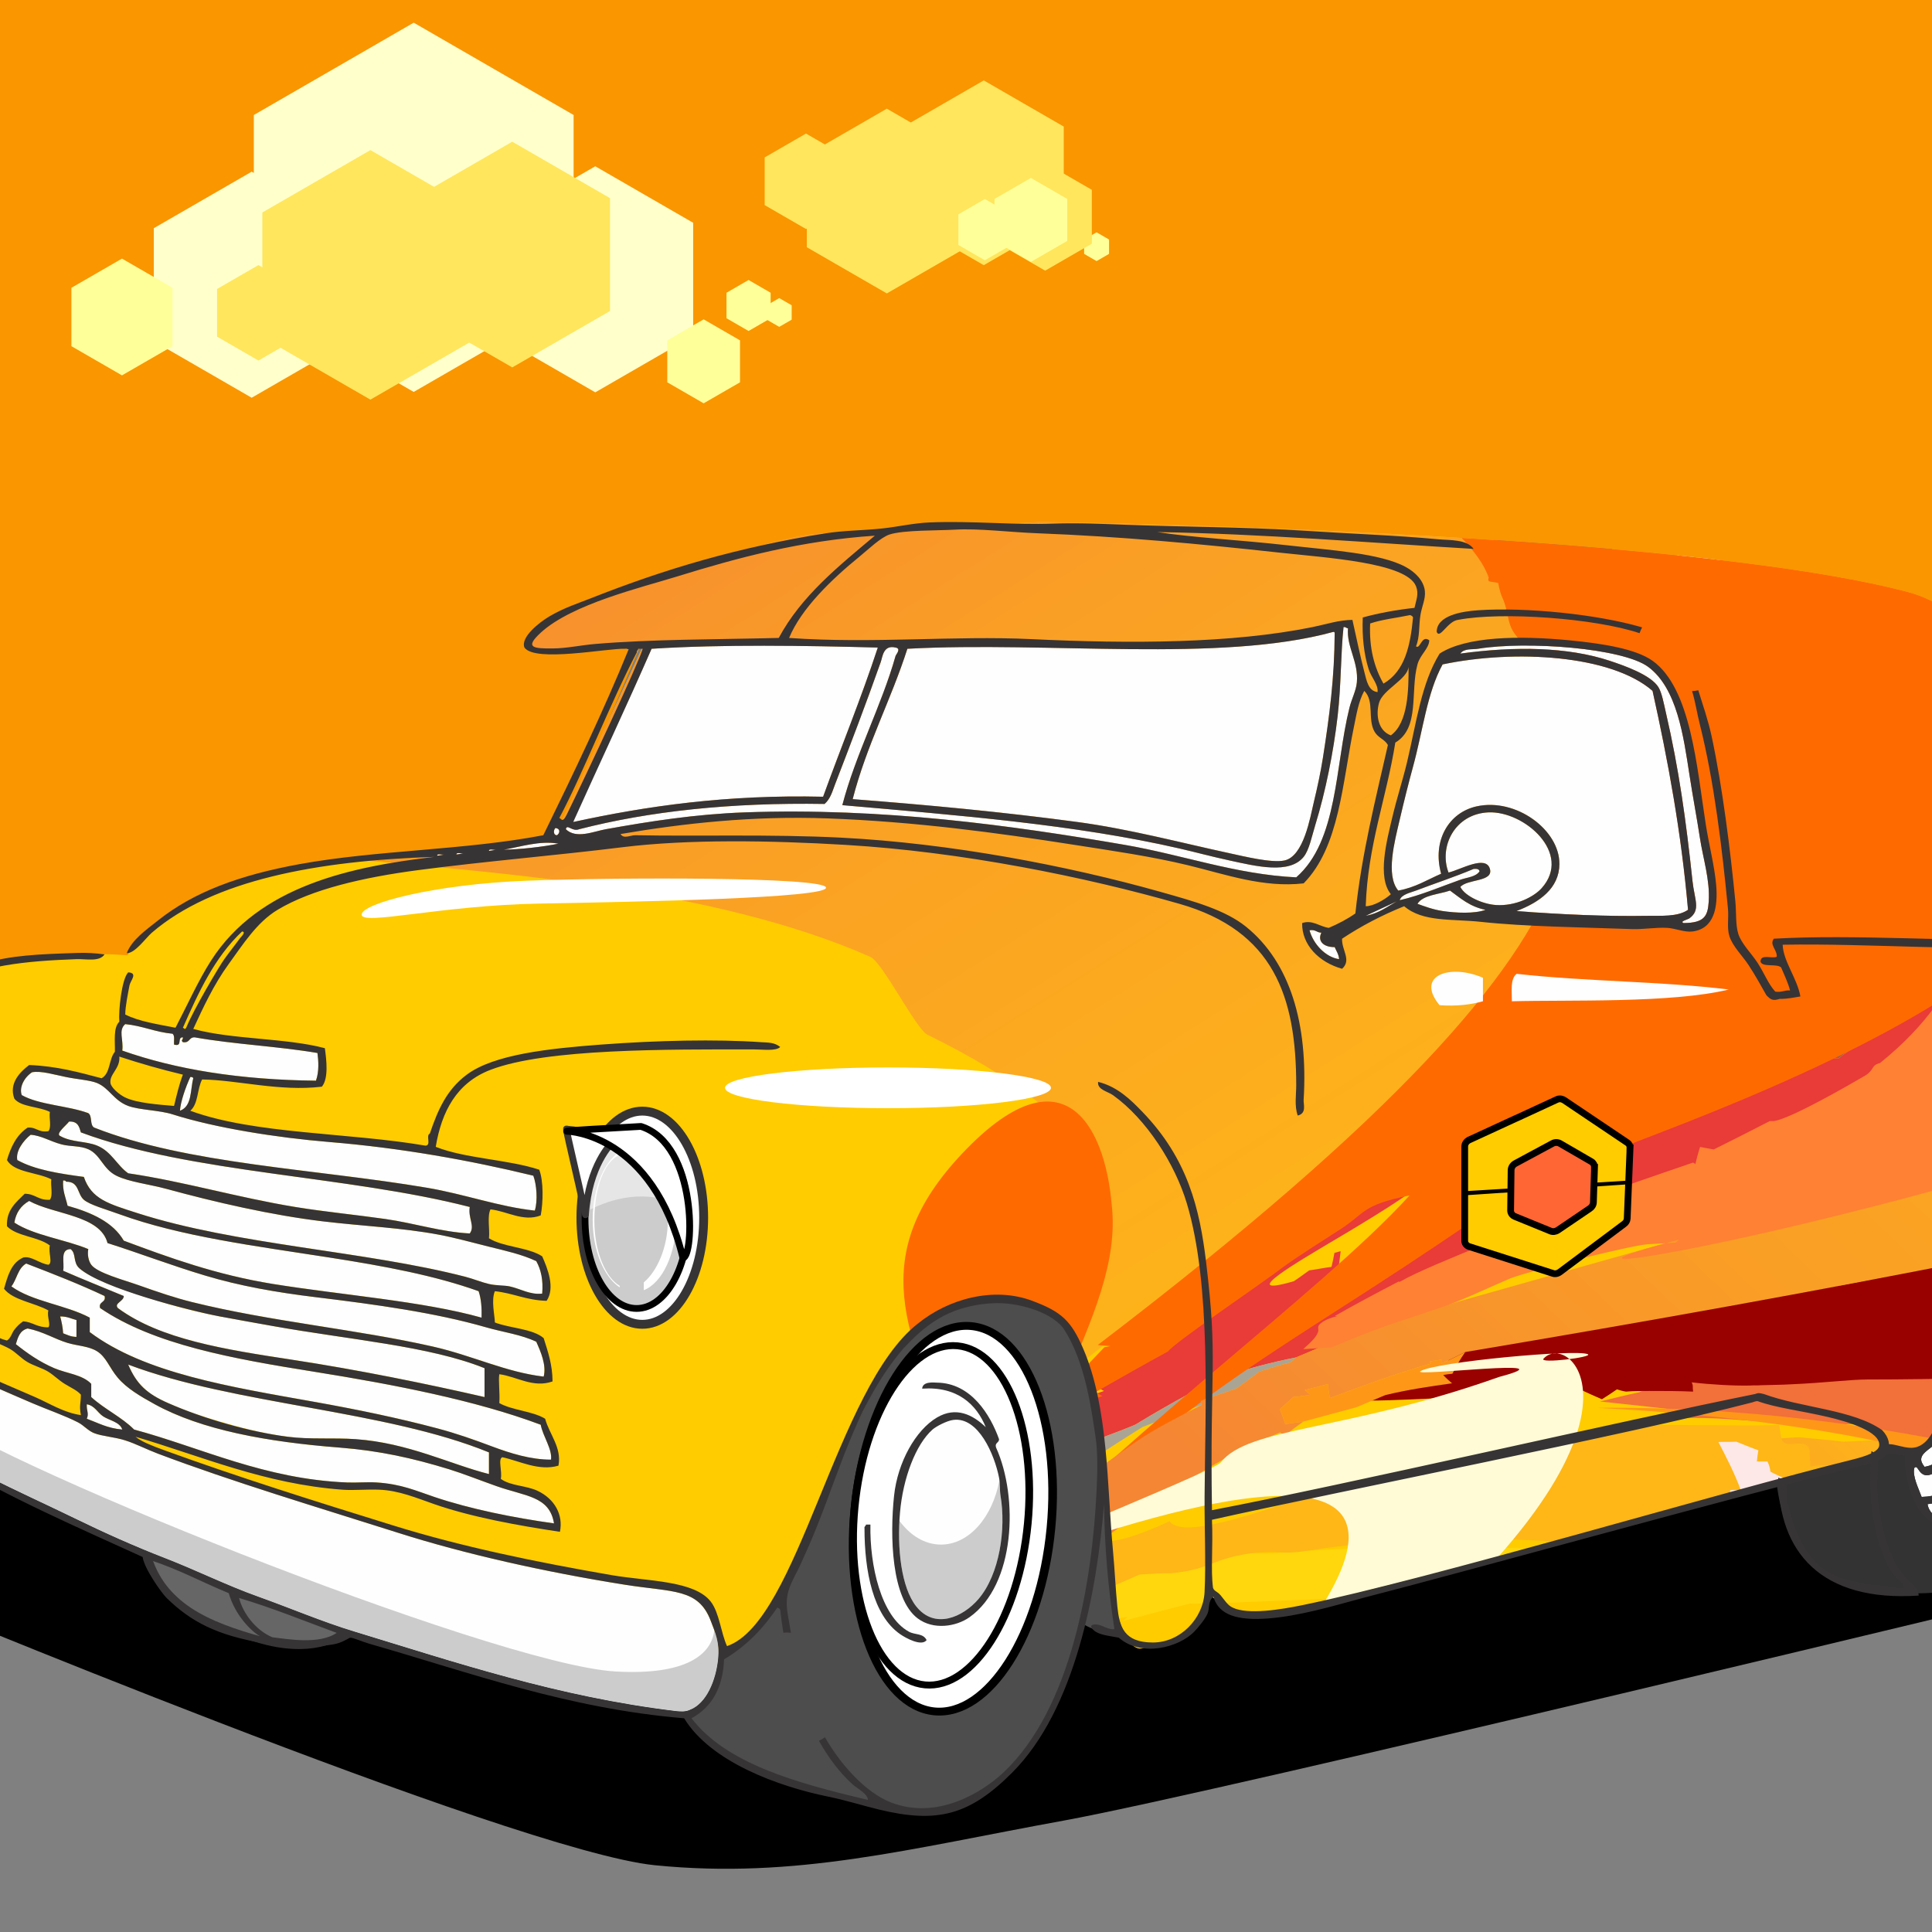
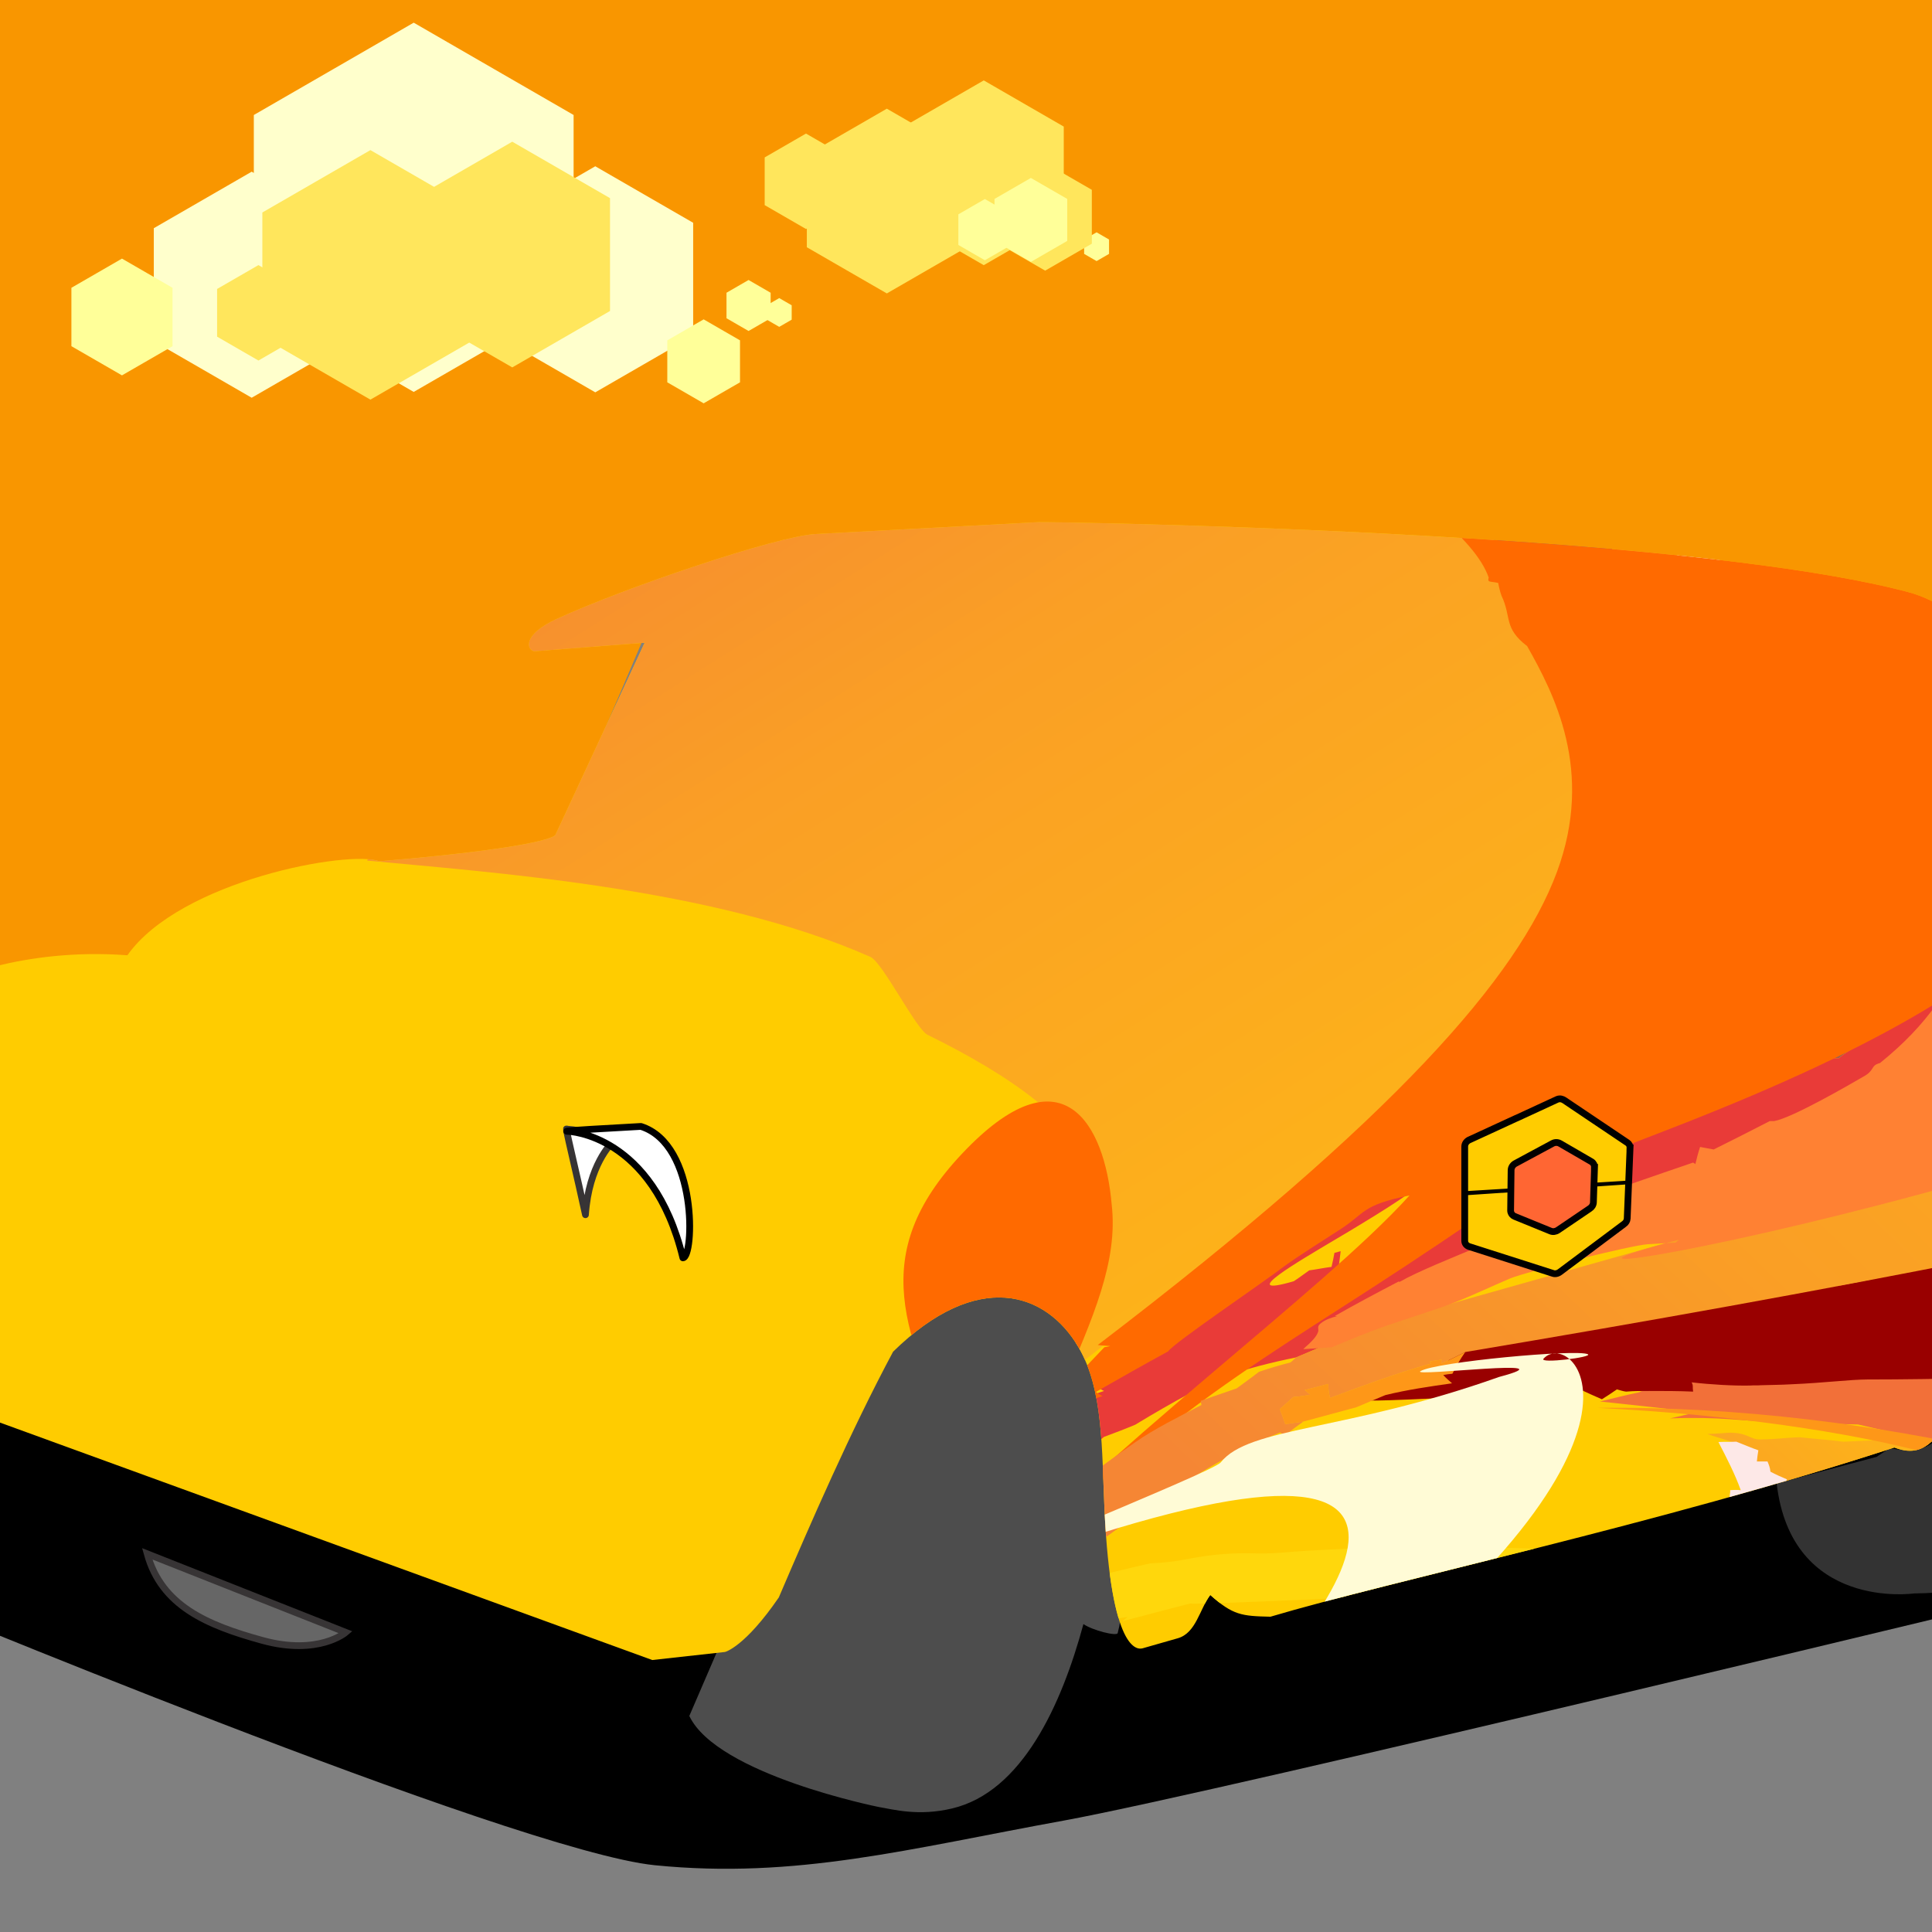
<svg xmlns="http://www.w3.org/2000/svg" xmlns:xlink="http://www.w3.org/1999/xlink" xml:space="preserve" width="257px" height="257px" version="1.0" style="shape-rendering:geometricPrecision; text-rendering:geometricPrecision; image-rendering:optimizeQuality; fill-rule:evenodd; clip-rule:evenodd" viewBox="0 0 137202 137202">
  <defs>
    <style type="text/css">
   
    .str2 {stroke:#373435;stroke-width:630.542}
    .str0 {stroke:#373435;stroke-width:480.473}
    .str1 {stroke:black;stroke-width:480.473}
    .str3 {stroke:#373435;stroke-width:480.473;stroke-linecap:round;stroke-linejoin:round}
    .str4 {stroke:black;stroke-width:480.473;stroke-linecap:round;stroke-linejoin:round}
    .fil29 {fill:none}
    .fil16 {fill:#FEFEFE}
    .fil22 {fill:#373435}
    .fil27 {fill:#FFFBD6}
    .fil12 {fill:#A45E4D}
    .fil9 {fill:#F58634}
    .fil7 {fill:#F27039}
    .fil1 {fill:black}
    .fil2 {fill:#333333}
    .fil4 {fill:#4D4D4D}
    .fil3 {fill:#666666}
    .fil0 {fill:gray}
    .fil11 {fill:#990000}
    .fil19 {fill:#AAA495}
    .fil31 {fill:#CCCCCC}
    .fil32 {fill:#E6E6E6}
    .fil24 {fill:#E93767}
    .fil13 {fill:#E93B38}
    .fil5 {fill:#F99600}
    .fil23 {fill:#FBF6F7}
    .fil20 {fill:#FDE8E7}
    .fil21 {fill:#FDF4E9}
    .fil15 {fill:#FE9718}
    .fil18 {fill:#FEB717}
    .fil25 {fill:#FF6A00}
    .fil28 {fill:#FF8133}
    .fil6 {fill:#FFCC00}
    .fil17 {fill:#FFD70C}
    .fil37 {fill:#FFE65C}
    .fil38 {fill:#FFFF99}
    .fil36 {fill:#FFFFCC}
    .fil30 {fill:white}
    .fil34 {fill:black;fill-rule:nonzero}
    .fil35 {fill:#FF6633;fill-rule:nonzero}
    .fil33 {fill:#FFCC00;fill-rule:nonzero}
    .fil10 {fill:url(#id3)}
    .fil8 {fill:url(#id4)}
    .fil26 {fill:url(#id5)}
    .fil14 {fill:url(#id6)}
   
  </style>
    <clipPath id="id0">
      <path d="M0 0l137202 0 0 137202 -137202 0 0 -137202z" />
    </clipPath>
    <clipPath id="id1">
      <path d="M0 68541c2249,-533 5377,-980 9046,-702 3769,-5332 15823,-7499 17883,-6674 12303,-1042 12512,-1876 12512,-1876l6343 -13647 -7854 613c-572,-145 -762,-1213 1573,-2289 4888,-2252 15678,-5897 18399,-6042l15844 -845c518,-28 44952,579 61667,4940 619,161 1220,389 1789,671l0 59670c-658,556 -1367,935 -2676,437 -16714,5451 -35801,9481 -44305,12015 -2051,-45 -2663,-110 -4273,-1543 -770,1025 -1004,2700 -2310,3074l-2489 711c-368,105 -2242,284 -2711,-9801 -203,-4359 -79,-8566 -1845,-11575 -2321,-3953 -7190,-5544 -13170,313 -3035,5680 -5812,12075 -8116,17452 -2413,3517 -3804,3870 -3824,3872l-5160 573 -46323 -16862 0 -32485z" />
    </clipPath>
    <clipPath id="id2">
-       <path d="M0 0l137202 0 0 137202 -137202 0 0 -137202z" />
-     </clipPath>
+       </clipPath>
    <linearGradient id="id3" gradientUnits="userSpaceOnUse" x1="144278" y1="107325" x2="124622" y2="127722">
      <stop offset="0" style="stop-opacity:1; stop-color:#FEB717" />
      <stop offset="0.631" style="stop-opacity:1; stop-color:#FA9F25" />
      <stop offset="1" style="stop-opacity:1; stop-color:#F58634" />
    </linearGradient>
    <linearGradient id="id4" gradientUnits="userSpaceOnUse" xlink:href="#id3" x1="99063.3" y1="96605.4" x2="50362.7" y2="19293.3">
  </linearGradient>
    <linearGradient id="id5" gradientUnits="userSpaceOnUse" xlink:href="#id3" x1="178637" y1="46302" x2="104147" y2="123618">
  </linearGradient>
    <linearGradient id="id6" gradientUnits="userSpaceOnUse" x1="-68587.9" y1="89453.8" x2="-57321.3" y2="106567">
      <stop offset="0" style="stop-opacity:1; stop-color:#F72727" />
      <stop offset="1" style="stop-opacity:1; stop-color:#A45E4D" />
    </linearGradient>
  </defs>
  <g id="Capa_x0020_1">
    <polygon class="fil0" points="0,0 137202,0 137202,137202 0,137202 " />
    <g style="clip-path:url(#id0)">
      <g id="_2825125009712">
        <path id="1" class="fil1" d="M-7875 112941c0,0 44377,18519 54387,19520 10010,1000 18017,-1169 29028,-3171 11011,-2002 70905,-16516 70905,-16516l3169 -20521 -1668 -9509 -149315 10010c0,0 -6674,19520 -6506,20187z" />
        <path class="fil2" d="M126170 105339l7091 -1877 939 -626c0,0 3440,835 3701,-1668 260,-2503 104,-5891 104,-5891l313 -4797 365 -2398c0,0 3910,-8654 6830,-3024 2919,5631 782,12096 782,12096 -469,4692 -939,9384 -1408,14076 -2333,906 -4501,1876 -8967,1929 0,0 -8707,1252 -9750,-7820z" />
        <path class="fil3 str0" d="M10454 110344l14102 5578c0,0 -1929,1669 -5917,574 -3988,-1095 -7169,-2477 -8185,-6152z" />
        <path class="fil4" d="M48952 121859l4587 -10635 5839 -18456 14181 -3754 6882 4484 -1669 11261c0,0 1924,6021 601,11217 -61,241 -1781,-193 -2433,-640 -1556,5746 -4361,11918 -9324,13092 -2383,566 -4151,77 -5214,-104 0,0 -11469,-2294 -13450,-6465z" />
        <path class="fil5" d="M-1625 70874l39102 -6257 8445 -19811 54846 -2711 31698 3962 15015 12095c0,0 1251,-62769 -208,-62353 -1460,417 -148272,209 -148272,209 0,0 -1043,74657 -626,74866z" />
        <path class="fil6" d="M-3778 69768c0,0 5265,-2502 12824,-1929 3769,-5332 15823,-7499 17883,-6674 12303,-1042 12512,-1876 12512,-1876l6343 -13647 -7854 613c-572,-145 -762,-1213 1573,-2289 4888,-2252 15678,-5897 18399,-6042l15844 -845c518,-28 44952,579 61667,4940 3155,823 5839,3357 6175,6033 561,4473 1497,7274 1497,7274l1877 11887 417 17934c0,0 -8136,-6747 -7180,14606 89,1997 -618,2281 -947,2564 -672,579 -1384,991 -2726,480 -16714,5451 -35801,9481 -44305,12015 -2051,-45 -2663,-110 -4273,-1543 -770,1025 -1004,2700 -2310,3074l-2489 711c-368,105 -2242,284 -2711,-9801 -203,-4359 -79,-8566 -1845,-11575 -2321,-3953 -7190,-5544 -13170,313 -3035,5680 -5812,12075 -8116,17452 -2413,3517 -3804,3870 -3824,3872l-5160 573 -49268 -17934c0,0 -1988,-9544 -1853,-17900 104,-6400 1110,-12105 1020,-12286z" />
      </g>
      <g style="clip-path:url(#id1)">
        <g>
          <path id="1" class="fil7" d="M171185 132080c0,-90 25,-181 104,-340 181,-22 442,-68 676,-135 -53,-23 -182,0 -261,-23 573,-430 1119,-770 1718,-1178 260,-385 520,-793 754,-1201 26,-475 104,-929 131,-1404 155,-748 -703,-1133 -1978,-1291 78,-68 182,-159 312,-205 104,23 156,23 234,68 157,0 339,23 521,0 390,-747 2836,-1200 4007,-928 546,-1178 1119,-2379 2055,-3716 -208,23 -364,0 -547,-45 652,-1064 1146,-1789 -51,-2152 -521,838 312,1133 -911,1496 -1093,-431 365,-454 -521,-725 -623,-181 -1248,498 -701,-567 -2395,-294 1821,-4689 3252,-6207 -1691,-203 -1562,-1722 -312,-2900 0,-22 77,-90 104,-135 468,-408 676,-431 1171,-771 208,-68 312,-90 494,-135 494,656 1015,1336 1535,1993 -156,45 -234,68 -338,91 234,22 520,0 806,0 26,203 52,385 78,566 209,-136 339,-295 547,-453 312,-45 650,-23 962,-45 261,-250 599,-522 833,-725 546,-521 390,-114 1744,-884 156,182 312,363 519,498 339,-45 782,-113 1172,-181 52,-725 364,-906 77,-1585 -77,-159 -520,-1473 -520,-1518 2836,-2379 -1197,-1110 -2108,-2220 131,-68 235,-114 391,-136 -2264,-1019 -4632,-1994 -7233,-2945 7727,-816 24978,1608 24743,2469 -2966,-2605 -12358,-3579 -16573,-4032 2159,68 4371,91 6582,136 1718,0 3539,45 5256,67 27,91 27,204 52,318 885,0 1744,0 2628,22 1952,114 3904,295 5829,431 286,-340 676,-657 1014,-997 -1197,-113 182,-272 -2055,-476 -988,-90 -1692,-294 -2367,-430 -651,23 -1250,45 -1874,45 25,-22 78,-68 104,-136 -598,23 -1223,68 -1848,91 -390,-136 -754,-294 -1170,-408 1899,-45 3772,-68 5646,-68 1092,-45 2237,-67 3383,-113 -703,-91 -1354,-181 -2030,-227 1405,-45 2758,-45 4137,-67 130,-137 260,-249 364,-363 -2602,-113 -5229,-226 -7883,-340 -27,68 -104,159 -157,227 -390,0 -755,0 -1144,22 -1796,68 -781,-158 -78,-408 -3436,68 -6896,91 -10331,137 -3252,45 -6504,136 -9808,204 1352,-159 2653,-318 4007,-499 -27,-45 -53,-90 -53,-136 781,69 1509,91 2290,136 -443,23 -858,114 -1301,158 2082,-44 4111,-67 6219,-113 -234,-135 -391,-227 -573,-339 547,-46 1067,-23 1639,-69 -233,-90 -442,-180 -624,-271 286,-68 573,-114 858,-181 -2185,22 -2289,-521 -3954,-476 -1067,45 -1145,91 -2186,226 -130,-204 -208,-430 -313,-634 -415,46 -806,46 -1196,68 26,113 26,250 78,408 -755,-90 -1535,-158 -2264,-227 26,204 78,454 130,657 -1873,0 -3668,23 -5515,68 780,-544 181,-249 2523,-295 26,-68 78,-158 130,-249 -702,23 -1352,46 -2029,69 52,-69 104,-159 156,-250 390,-22 807,-22 1197,-22 885,-23 832,45 1431,136 728,-91 1483,-182 2264,-295 -26,-22 -26,-68 0,-113 -3773,113 -7546,272 -11293,385 -416,23 -806,0 -1223,46 -2290,113 -4605,203 -6869,317 -3590,248 -7129,475 -10641,656 -3019,158 -8405,-566 -10798,-521 -807,23 -1588,46 -2395,68 287,340 573,680 911,1042 -807,-113 -1587,-204 -2315,-294 -2992,45 -5412,90 -7962,90 -1119,0 -4684,363 -7572,408 -260,23 -547,0 -833,23 -2107,23 -5177,-181 -5750,-658 -521,69 -1092,159 -1639,250 0,90 0,181 -26,295 2029,-137 2446,-182 2472,498 -677,0 -1353,-22 -2030,-22 -286,113 -598,248 -858,384 -963,204 -1848,431 -2785,657 2342,249 4632,498 6948,771 -677,113 -1353,294 -1978,430 3695,-136 5178,204 6844,204 936,-23 1846,-46 2783,-69 -25,92 -25,182 -25,273 520,0 1092,0 1613,-23 676,23 1430,23 2133,46 1951,452 3903,906 5854,1313 1379,272 3695,658 4840,997 1535,476 963,1314 2680,1767 1119,339 4423,476 5464,793 9861,8834 104,17489 -5464,23310 -104,-68 -182,-204 -364,-294 78,90 52,226 52,339 -417,23 -833,0 -1249,46 -494,362 -989,747 -1457,1110 -130,-23 -234,-68 -391,-45 104,-952 208,-1926 443,-2923 -182,113 -339,250 -468,340 -677,-317 -1405,-588 -2082,-906 78,-363 286,-430 286,-861 -26,-317 -156,-317 -182,-521 260,-181 442,-294 703,-453 -625,-385 -859,-680 -755,-1360 78,-679 234,-1404 390,-2084 -26,-316 0,-634 52,-974 -468,136 -910,227 -1404,363 363,-680 676,-1359 1040,-2039 -286,-90 -546,-181 -807,-295 -78,205 -129,454 -182,681 -1092,-363 261,-1835 573,-2787 -261,181 -520,317 -703,453 -208,0 -390,0 -624,45 -26,-136 -26,-271 26,-408 -702,612 -1353,1247 -1900,1835 -208,-45 -442,-90 -702,-135 -416,498 -781,974 -1171,1472 234,23 442,0 703,23 -703,906 -1250,1789 -1769,2627 -27,-204 -53,-430 -104,-634 -2135,3511 -3774,6864 -5023,10058 -468,1201 -910,1246 -2575,1971 -1146,430 -1509,1201 -3019,1608 703,-543 1457,-1132 2160,-1698 0,-363 -78,-703 -104,-1088 -312,-23 -599,-46 -885,-113 -1613,363 -4267,1132 -5360,1812 -495,317 -3773,2628 -3851,2809 -598,703 -1223,1404 -1821,2084 8664,-861 17122,-814 25473,-1019 8223,-202 16314,-657 24250,-1065 52,-227 104,-498 156,-725 130,-68 234,-91 338,-91 364,-407 1483,-2106 2030,-1540 182,-23 364,-23 494,-23 0,-45 0,-113 -26,-181 338,0 703,23 1041,91 520,-249 1041,-431 1587,-657 1041,272 78,68 1119,68 26,0 520,68 520,68 156,-113 391,-272 573,-430 312,0 598,0 910,-23 -260,-181 -546,-385 -780,-612 -417,159 -781,272 -1145,408 156,-385 780,-544 1119,-861 494,-453 156,-521 729,-725z" />
          <path class="fil8" d="M114525 32722c-1352,-1314 -2627,-2674 -3928,-4055 -26,113 -26,204 -52,294 -624,23 -1275,46 -1874,113 79,-44 183,-90 313,-158 -469,-136 -937,-294 -1405,-475 -131,22 -235,67 -365,112 53,-204 104,-385 157,-611 -1145,226 -2160,-770 -2343,-1155 -519,-1111 339,-974 756,-1903 -261,-23 -521,-46 -756,-68 0,-91 53,-181 53,-295 -130,0 -261,0 -364,0 -104,453 -208,906 -312,1336 -1666,-248 -2707,-1947 -2862,-2514 -4346,-702 -8067,-4258 -10513,-5799 -156,996 -312,1994 -416,3036 182,-46 390,-91 598,-114 0,1133 5595,6207 5361,7770 -1016,-113 -2056,-226 -3070,-385 51,-158 77,-317 129,-498 156,-725 -598,-771 -442,-2039 -260,68 -520,159 -703,227 157,-1178 -676,-680 -520,-1336 0,-182 26,-341 78,-477 -937,-475 -1873,-951 -2784,-1427 -78,250 -130,476 -182,725 -287,589 -573,1179 -807,1790 -936,-318 -1795,-657 -2706,-997 443,453 937,884 1379,1314 -4279,-1395 -17471,9150 -30524,10126l-23172 10327 -7177 15527c8545,829 24571,1883 35743,6844 867,385 3225,5122 4058,5531 12297,6052 16676,12325 9300,23842 -234,91 -442,181 -650,250 -27,181 -52,316 -52,498 -104,430 520,249 1144,181 312,-272 625,-544 937,-816 -260,45 -546,91 -780,114 8325,-6366 39943,-31352 44897,-40337 4800,-8705 3406,-18948 -6144,-24498z" />
          <path class="fil9" d="M178626 92211c1014,67 2133,112 3174,158 1067,-158 2159,-339 3252,-498 -78,-68 -130,-137 -207,-227 442,0 884,-22 1352,-45 -416,-91 -806,-204 -1223,-295 417,0 859,-22 1301,-22 53,-182 78,-317 130,-476 417,22 807,0 1223,0 755,-22 2108,-295 2628,-385 -676,0 -1379,23 -2055,45 728,-158 1483,-317 2264,-453 1093,0 598,68 1560,68 599,-23 547,-249 2134,-385 -494,182 -1040,385 -1535,543 78,46 156,91 260,91 2680,-452 5360,-929 8118,-1382 0,91 -52,159 -25,249 -1197,227 -2343,499 -3513,725 -599,91 -1223,204 -1822,295 234,113 443,227 703,362 -4189,-68 -2108,159 -3435,476 807,-23 1639,-23 2472,-46 364,-67 780,-203 1197,-293 -78,158 -104,271 -156,407 442,-46 910,-91 1431,-158 1847,-296 3747,-635 5646,-952 4735,-883 9471,-1789 14233,-2673 312,-69 624,-113 910,-181 261,-318 494,-567 755,-861 -859,-91 -1692,-226 -2550,-340 -546,23 -1015,68 -1510,68 -676,-68 -1326,-181 -1925,-249 -806,-340 -1587,-702 -2341,-1019 728,-114 1327,-137 1404,-408 0,-45 27,-91 27,-137 130,-316 -78,-362 -182,-633 363,-114 2237,-748 2289,-929 52,-250 -572,-317 -1118,-544 2159,-747 2602,-386 3460,-1336 -235,-23 -521,-23 -806,-46 1092,-589 2237,-1178 3382,-1767 156,-22 286,-22 494,-45 0,385 -77,793 -104,1155 131,0 260,0 417,0 26,-566 104,-1178 156,-1789 129,-1292 2628,-159 3408,-680 -702,0 -1379,-23 -2081,-23 -937,-22 -1249,-67 -1198,-340 53,-520 1874,-838 2108,-1540 -702,-23 -1353,-23 -2029,-45 0,-91 0,-204 0,-318 1977,-181 3591,-1517 3720,-2310 -728,-135 -1457,-272 -2185,-431 469,-181 1743,-475 1743,-543 0,-204 -104,-182 -390,-340 572,-227 807,-453 832,-883 0,-159 0,-340 0,-544 -675,46 -1353,68 -2029,113 546,-702 2082,-1223 1769,-1834 -338,-680 182,-1677 1015,-2130 -546,-23 -1092,-46 -1639,-91 390,-271 780,-521 1197,-793 -79,-22 -183,-45 -287,-90 -962,317 -1977,589 -2913,883 -3643,1291 -7312,2537 -11007,3806 -494,475 -6504,2651 -8273,2627 -79,794 -5205,1836 -7026,1949 156,91 260,227 416,340 -728,136 -1431,271 -2159,362 -963,227 -1925,431 -2889,657 -572,113 -1118,249 -1690,363 -625,181 -1250,340 -1874,475 -546,136 -1093,272 -1587,385 -677,227 -1354,476 -2030,726 -1561,-182 -7727,2310 -10095,2333 -182,408 -8144,2356 -9705,2537 -2030,226 -7624,2288 -10668,2356 -235,679 -104,611 -1847,476 129,45 207,67 337,113 -624,181 -1223,339 -1821,476 -104,-23 -208,-46 -286,-68 -52,135 -52,227 -78,339 -1561,-158 -4476,1292 -7051,1133 -781,521 -1925,792 -3643,1019 -2134,272 -2029,680 -3175,771 -2289,702 -4501,1404 -6686,2084 -313,158 -651,272 -937,385 3617,-272 12281,-2402 15846,-3081 5490,-1019 11006,-1880 16340,-2877 338,114 728,181 1145,272 0,-91 52,-158 104,-272 260,23 546,-23 832,0 -338,-680 4554,-1473 7078,-1676 -1562,339 -3149,657 -4710,996 468,113 937,181 1431,227 0,113 0,226 26,340 -702,0 -1405,0 -2107,0 312,113 624,204 936,317 -1171,113 -2367,250 -3565,340 -25,68 -77,135 -104,181 -286,0 -572,0 -858,22 52,-135 78,-249 104,-385 -156,0 -312,0 -416,-23 -78,250 -156,522 -234,748 -6870,1223 -13739,2425 -20452,3648 -104,135 -182,271 -286,407 -885,114 -1795,227 -2680,317 599,68 1171,68 1795,91 1406,-249 2863,-476 4268,-680 208,521 442,1042 702,1541 260,-522 573,-1020 885,-1541 3929,-249 5152,-657 8014,-1110 1951,-316 6687,-861 7025,-1427 2472,-90 8144,-1041 8872,-1631 2212,-23 5204,-883 7052,-1201 1405,-181 1873,-498 3200,-656 1951,-204 2550,45 2888,-612 547,22 1067,68 1613,91 1587,-227 3175,-453 4736,-725 -1795,521 -3616,1019 -5438,1517 -52,-23 -156,-67 -260,-90 -729,1382 -11215,2899 -11787,3353 -546,0 -1119,0 -1665,0 -286,227 -13895,3171 -15637,3510 -3618,726 -14389,2606 -16185,3354 1093,159 -338,136 1275,113 963,-23 1900,-23 2888,-46 -312,136 -572,250 -884,385 52,46 104,91 182,137 2810,-476 5646,-952 8534,-1428 416,-498 2966,-793 4814,-861 -2134,544 -4215,1111 -6297,1632 1379,588 4788,-997 8170,-794 599,-384 11605,-2355 12932,-2196 364,-250 702,-499 1093,-748 2913,-386 5801,-770 8768,-1178 -364,0 -728,0 -1067,-23 547,-91 1093,-181 1665,-272 572,748 1952,657 3955,906 -1535,340 -3096,703 -4605,1042 312,92 599,182 937,273z" />
          <path class="fil10" d="M157524 120097c-885,4236 -2862,8314 -5100,13207 260,-3716 2810,-9878 -6192,-5142 -469,430 -963,814 -1432,1222 -416,23 -832,46 -1248,46 -495,385 -989,747 -1457,1087 -130,0 -261,0 -391,-45 130,-952 208,-1880 443,-2945 -182,158 -339,272 -494,385 -651,-295 -1379,-611 -2082,-906 78,-363 286,-430 312,-861 -52,-317 -156,-363 -182,-543 208,-114 442,-272 703,-431 -625,-362 -885,-680 -807,-1382 130,-679 286,-1382 390,-2062 26,-316 52,-634 78,-974 -468,114 -911,227 -1405,340 339,-657 677,-1336 1041,-2016 -286,-90 -521,-181 -781,-271 -104,226 -156,430 -208,679 -1405,-453 2004,-3738 -130,-2356 -260,-91 -468,-226 -624,-363 -703,635 -1327,1247 -1874,1835 -208,-45 -442,-90 -703,-113 -389,476 -780,952 -1197,1450 235,23 470,23 703,0 -676,906 -1223,1812 -1743,2673 0,-227 -26,-453 -78,-679 -2134,3556 -3773,6909 -5048,10058 -572,294 -1171,543 -1795,815 -130,-158 -234,-294 -390,-476 910,-113 1144,-996 885,-1472 -209,-408 -417,-838 -625,-1269 -1431,-181 -3227,-1019 -3304,-1857 -27,-295 -79,-589 -104,-861 363,91 805,158 1171,249 -53,-430 -131,-883 -235,-1314 -104,-521 -677,-408 -781,-951 0,-159 -25,-317 -51,-498 -79,45 -157,68 -235,90 -598,-362 -1171,-702 -1769,-1020 -365,-204 -755,-407 -1093,-588 0,-114 -26,-273 -26,-385 -182,0 -390,-23 -625,0 0,-204 -25,-408 -51,-635 -27,-452 104,-611 624,-906 52,-317 52,-611 105,-951 207,22 415,22 623,22 27,-249 53,-520 53,-793 208,0 442,0 650,0 -26,-543 0,-1110 104,-1676 -1587,589 -3122,1155 -4605,1699 0,91 -26,181 -26,272 -417,22 -859,90 -1302,113 -25,680 -25,1337 -25,1971 25,136 25,272 52,363 -208,22 -417,67 -651,67 -155,-566 -208,-1223 -260,-1857 -468,294 -911,567 -1379,861 -130,-793 -1795,-1223 -2915,-1563 -25,-136 -51,-227 -25,-408 1171,-226 5230,-2809 5360,-3443 312,68 651,113 963,180 338,-1064 3278,-2015 3408,-2491 52,-136 104,-272 130,-430 -260,22 -494,22 -702,45 77,-272 181,-589 286,-861 416,-204 884,-408 1353,-634 156,-249 338,-522 495,-793 1040,-612 2081,-1178 3121,-1767 104,23 235,23 365,23 78,-204 182,-431 234,-680 182,-634 859,-430 1119,-1360 390,-271 754,-543 1144,-815 -312,23 -624,0 -910,0 78,-317 156,-634 208,-929 -390,-181 -754,-362 -1119,-566 -52,-250 -129,-498 -233,-725 -261,0 -521,0 -756,23 52,-249 52,-544 104,-794 -519,-203 -1014,-406 -1560,-611 -599,-203 -1171,-362 -1770,-566 468,-22 963,-45 1457,-91 1379,-45 1535,477 2290,477 1379,-23 1561,-115 2784,-159 1041,113 2082,181 3123,317 1431,-68 2887,-136 4318,-181 156,113 261,226 417,316 599,0 1249,-22 1874,-45 1379,295 3694,658 4865,997 8066,770 20711,8790 15143,16628z" />
          <path class="fil11" d="M234255 69172c-5932,2922 -21435,7488 -37884,11893 -17219,4611 -35178,9424 -43478,11077 -2577,521 -5335,997 -7936,1518 -1458,272 -5074,952 -6974,1450 1379,-22 2733,-45 4137,-68 -104,68 -233,113 -363,159 1899,-295 3824,-612 5776,-952 806,-566 3668,-861 5568,-929 859,-44 1769,-91 2680,-113 -1770,430 -3539,884 -5256,1314 1274,-181 2732,-408 4163,-408 1353,-407 4918,-1042 6011,-1245 1118,-182 4683,-794 6660,-884 286,-227 625,-453 963,-680 2160,-385 4267,-770 6427,-1155 11943,-1971 24067,-4871 36036,-7657 -24432,7657 -30468,7884 -28048,8177 364,24 806,69 1197,115 -1666,384 -3305,769 -4918,1154 182,69 416,159 651,204 -573,272 -1171,567 -1692,816 -312,136 -598,226 -910,340 312,-22 572,-45 884,-45 -676,362 -1379,679 -2029,996 -130,0 -286,23 -417,45 -702,46 -4657,363 -8456,726 -1509,135 -3851,339 -5438,656 157,0 338,-23 520,-23 -26,182 -51,363 -104,522 78,0 209,0 339,0 1508,-114 3044,-204 4579,-317 -78,339 -234,679 -338,1019 -3799,204 -7597,476 -11396,703 -1718,90 -3878,-46 -5543,-159 -1301,-114 -3955,-408 -5255,-386 -443,23 -885,69 -1275,69 338,407 728,815 1118,1223 -1301,-181 -2576,-317 -3876,-454 -2629,46 -5205,91 -7781,91 -546,0 -1483,68 -2003,114 -1145,90 -2238,181 -3356,226 -755,45 -1457,45 -2160,68 -286,23 -547,0 -806,23 -1172,23 -2784,-68 -4138,-227 27,68 79,159 79,272 0,113 0,227 25,386 -1040,-46 -2081,-46 -3122,-46 -546,0 -1092,0 -1639,46 -208,-23 -416,-92 -651,-159 -364,249 -728,498 -1066,702 -521,-227 -989,-431 -1510,-680 -520,45 -1066,68 -1561,114 -1587,181 -11552,656 -12879,656 -703,0 -1432,0 -2134,-45 2056,-498 4163,-996 6245,-1314 -208,-158 -390,-339 -573,-520 339,-46 677,-137 1067,-227 234,-431 520,-906 833,-1382 1327,-521 2706,-997 4059,-1518 858,-159 1769,-294 2654,-386 0,-90 0,-203 -27,-293 989,-68 2004,-137 3019,-182 -26,0 -26,-23 -26,-23 1822,-316 3617,-633 5464,-951 443,-45 858,-90 1275,-113 -26,-23 0,-23 -26,-45 2133,-340 4267,-680 6453,-997 1561,-114 3096,-159 4657,-249 -52,45 -104,68 -156,90 4033,-747 9810,-2107 12619,-2650 5386,-975 10980,-1881 16263,-2832 182,-45 364,-90 572,-136 104,46 234,68 364,113 0,0 0,-22 0,-22 260,0 494,0 781,-23 728,-793 5464,-1473 7780,-1631 1456,-113 2862,-226 4318,-317 -2445,499 -4891,1020 -7284,1518 234,22 494,68 728,135 -26,227 0,476 -26,681 -338,22 -676,22 -1015,22 156,68 313,136 521,181 -1432,159 -2889,272 -4320,430 -25,91 -52,137 -78,227 -442,23 -858,23 -1275,23 -51,90 -78,181 -104,226 -6921,1246 -13764,2447 -20503,3693 -26,0 -26,23 -26,23 989,-181 2029,-340 3070,-499 0,68 53,136 53,203 208,0 416,-22 624,-22 3513,-249 4787,-634 7806,-1109 1222,-159 6296,-794 6556,-1202 0,-67 53,-135 130,-226 235,-23 495,-23 755,-23 1873,-45 7389,-883 7988,-1427 78,-45 130,-113 234,-180 208,22 442,0 677,0 1743,-23 4917,-884 6609,-1179 10667,-2061 41787,-9605 59844,-16129z" />
          <path class="fil12" d="M151618 55852c234,-2922 364,-5890 442,-8835 52,-544 78,-1110 78,-1654 -260,-23 -520,-45 -754,-67 51,-1111 130,-2198 208,-3308 -261,-23 -520,-23 -755,-46 52,-679 104,-1358 156,-2038 1848,113 2914,23 6089,204 3096,226 2653,-318 4553,-408 2810,136 5620,271 8404,430 26,-203 0,-430 26,-657 -156,114 -312,250 -416,363 -1431,-136 -2862,-295 -4267,-430 806,-68 1561,-159 2420,-227 -2030,-114 -3383,45 -3461,-974 -859,-45 -1717,-91 -2602,-136 -130,-23 -260,-23 -364,-68 -2732,-182 -1301,-589 -3045,-747 -259,-23 -494,-23 -754,-46 -1015,-68 -3278,340 -4163,476 -781,-272 -1873,-453 -1873,-816 26,-226 52,-453 52,-725 3122,227 6270,499 9418,725 -1898,-226 -3772,-408 -5646,-611 0,-91 26,-182 26,-272 -2497,-204 -7675,-1110 -7857,-1110 -391,-46 -755,-68 -1145,-91 -936,1042 -4554,1178 -4684,2152 -572,-23 -1145,-45 -1691,-68 0,-815 -26,-1631 26,-2447 0,-498 1223,-1041 1639,-1562 -234,0 -416,23 -598,0 -989,408 -1977,815 -2888,1223 104,23 234,91 390,114 -937,44 -1822,112 -2706,203 937,906 -3955,612 -4632,1087 -494,-67 -988,-90 -1509,-113 -624,-45 -1222,-90 -1847,-90 364,68 729,113 1119,181 -26,136 -26,271 -52,385 -26,340 -208,340 -468,657 -729,-114 -1484,-204 -2212,-317 -469,362 -1171,340 -2680,249 -1899,-90 -3772,-181 -5672,-227 26,-136 78,-317 104,-498 -495,-46 -1015,-91 -1483,-159 -416,136 -807,295 -1197,476 -339,-45 -677,-90 -1015,-113 -364,181 -624,385 -962,612 -2837,-23 -5595,-340 -6557,792 -521,-23 -963,-45 -1432,-113 -26,90 -51,181 -78,272 235,0 494,0 755,0 -208,272 -416,566 -599,815 157,0 338,-45 521,-68 234,273 494,567 754,861 79,-136 157,-248 234,-385 2004,68 3982,181 5985,295 494,22 1015,22 1535,22 26,-68 26,-158 53,-249 494,0 1014,23 1508,46 1952,-476 3903,-906 5881,-1292 286,521 1405,589 3148,748 520,227 1067,452 1587,679 -130,68 -260,159 -390,250 1587,204 598,249 1822,339 624,46 1274,68 1925,137 104,158 52,362 728,407 1301,91 1405,-295 4059,-68 260,181 547,362 833,544 780,45 1587,91 2341,135 573,205 1120,431 1666,635 260,-136 598,-272 937,-430 572,566 1171,1132 1769,1699 494,0 962,-46 1483,-46 468,431 962,838 1483,1246 -52,725 235,1745 1795,2084 -312,137 -416,114 -416,363 0,249 -26,498 -52,747 208,23 416,46 650,46 260,748 521,1472 807,2220 -26,566 -52,1110 -78,1653 -885,23 -1171,-45 -1171,295 -52,385 -52,770 -52,1132 338,69 677,159 1041,204 130,318 286,635 416,929 -286,0 -546,-23 -807,-45 -104,1223 1145,1857 261,3103 -676,1020 -365,2175 -1171,3217 -754,1019 -729,2152 -1509,3036 -599,748 -2108,1563 -2992,2582 -2030,2424 -3487,3217 -5777,5278 -1327,1156 -6635,3467 -9028,4418 104,0 260,0 416,0 286,22 572,22 859,22 676,23 1353,68 2081,68 1041,-1041 7884,-4281 7962,-4757 182,-1087 2160,-2197 3643,-3488 988,-884 2628,-2764 3929,-3444 1925,-1019 2290,-2310 3252,-3692 313,-476 1951,-3783 2238,-3919z" />
          <path class="fil13" d="M137983 73295c183,-249 391,-476 625,-725 156,0 312,0 442,0 1405,-1133 2837,-2220 4241,-3353 -286,-23 -572,-68 -858,-135 130,0 286,22 442,22 286,-204 624,-430 963,-657 1249,68 2472,136 3695,181 -339,2333 -677,4667 -1041,6977 -1275,-22 -2524,-45 -3799,-90 -156,-23 -260,-45 -390,-45 -1119,-23 -2264,-46 -3357,-68 -1171,-23 -2342,-69 -3486,-114 885,-656 1691,-1336 2523,-1993zm-45950 23106c807,-340 1666,-702 2576,-1088 -312,46 -598,46 -832,69 2263,-2039 -1952,-884 5204,-2537 26,-91 26,-204 26,-295 -859,204 -1744,408 -2576,634 -130,-23 -261,-23 -364,-23 1014,-588 2055,-1154 3173,-1721 79,23 183,23 313,45 443,-883 10876,-4326 11318,-5527 599,-136 1197,-249 1796,-362 2394,-884 4813,-1745 7285,-2560 234,136 365,136 286,408 -156,566 -260,1132 -364,1698 260,0 546,0 833,-23 156,-701 312,-1426 495,-2129 1456,-45 2887,-45 4345,-45 -1432,-90 -2837,-159 -4241,-203 77,-273 130,-567 207,-816 131,22 287,68 443,91 1457,-726 2836,-1427 4241,-2130 1509,-113 5828,-2696 6895,-3262 1639,-952 1249,-1133 4553,-997 2941,91 5881,181 8769,272 -261,1450 -547,2945 -781,4395 729,-159 833,0 885,-386 260,-1336 494,-2673 755,-3986 1249,22 2497,67 3746,113 4033,113 8066,227 12073,340 261,-46 547,-90 833,-113 -4554,-204 -9133,-408 -13686,-590 -27,-45 -27,-113 26,-158 0,90 -26,181 -53,249 -936,-68 -1898,-136 -2862,-249 235,-1586 469,-3149 677,-4735 260,0 546,0 806,23 -156,23 -286,0 -415,0 0,-702 -27,-1428 -53,-2129 2186,90 4371,181 6557,294 -26,-91 0,-159 26,-249 -572,-45 -1118,-45 -1639,-68 -4866,-226 -3200,-408 -4787,-1246 155,-1110 338,-2242 520,-3375 77,-498 130,-974 234,-1518 182,-408 364,-816 546,-1201 4397,249 8821,521 13270,725 3357,227 6661,453 10044,635 -157,-68 -261,-182 -391,-250 -6973,-453 -13920,-906 -20867,-1381 -547,-23 -1093,-68 -1639,-114 182,-294 312,-544 494,-838 286,-1405 598,-2809 885,-4236 -287,136 -1925,3443 -2238,3919 -962,1382 -1327,2673 -3252,3692 -1301,680 -2941,2560 -3929,3444 -1483,1291 -3461,2401 -3643,3488 -78,476 -6921,3716 -7962,4757 -728,0 -1405,-45 -2081,-68 -287,0 -573,0 -859,-22 -1717,747 -3409,1495 -5126,2242 -4345,1881 -8691,3784 -13165,5913 520,-23 1118,-23 1664,-45 -702,68 -1431,158 -2133,249 -1275,544 -5178,2582 -6167,2900 -2081,634 -6218,2673 -5256,3239 -832,318 -1639,611 -2445,884 52,-544 104,-1043 182,-1587 -156,23 -286,91 -443,114 -51,317 -129,657 -208,997 -546,68 -1066,181 -1587,249 -390,272 -702,521 -1092,770 -4345,1268 780,-1654 2498,-2695 1274,-748 5359,-3173 5932,-3784 -3460,726 -3097,1291 -4918,2447 -1300,793 -2940,1835 -4033,2605 -1431,1109 -7779,5391 -8222,6026 -1769,951 -3513,1902 -5230,2877 182,136 313,226 495,317 -1275,453 -2550,838 -3825,1245 0,159 0,250 -27,386 -702,181 -1379,408 -2081,611 -78,794 -3070,3285 -4215,4123 -2134,1654 -2654,3217 -4736,4418 26,226 53,475 104,679 417,-45 833,-90 1276,-181 -157,-158 -287,-362 -443,-543 2160,-929 2784,-1744 3538,-2697 -312,91 -598,182 -910,273 1535,-657 3096,-1314 4684,-2017 -313,363 -599,703 -885,1020 859,-363 1743,-702 2627,-1042 -311,-46 -623,-91 -910,-136 1405,-543 2810,-1065 4242,-1586 520,-430 1040,-861 1561,-1291 728,-272 1456,-544 2211,-861 1302,-793 2602,-1540 3903,-2243 755,-317 1561,-634 2394,-928 -26,-91 -26,-182 -26,-295 1691,-498 3409,-974 5151,-1314z" />
          <path class="fil14" d="M-40551 96457c-21232,-16944 -51926,-15059 -46653,-5595 4511,8095 27112,3398 37494,14407 -104,408 1795,2379 2029,2923 598,1631 885,1789 287,4123 286,-68 572,-182 858,-250 1249,-340 2524,-748 3773,-1110 807,-2786 1665,-5572 2524,-8336 -781,-974 -1535,-1994 -2342,-3036 156,-22 286,-68 468,-113 -442,68 -858,136 -1249,226 27,-113 53,-226 78,-317 2446,-543 3201,-1200 2368,-23 417,-135 859,-293 1275,-430 208,544 469,1110 651,1654 312,-181 598,-363 884,-567 -156,-520 -260,-1087 -390,-1653 -182,-249 -364,-543 -547,-793 -546,-226 -1118,-453 -1691,-679 -155,45 -259,113 -416,181 208,-204 390,-408 599,-612z" />
          <path class="fil15" d="M153621 121773c-312,-68 -624,-159 -962,-272 -339,-45 -729,0 -1067,0 182,-657 468,-1336 806,-2038 208,-476 3200,-6593 885,-3354 -416,590 -755,1156 -1015,1722 -156,23 -260,23 -390,45 182,-498 390,-951 677,-1449 -104,-4848 2133,453 -963,-5370 234,-181 520,-361 806,-565 -260,-227 -468,-476 -650,-725 754,-1586 -2524,-1518 1977,-2198 -130,-1812 -19618,-7837 -40278,-7589 18812,952 34007,4848 32863,9266 442,22 910,22 1405,22 -573,839 520,1269 234,1677 -313,408 -546,793 -807,1155 937,0 1223,3194 755,4077 -104,205 -182,386 -312,589 130,0 260,-22 416,-22 -338,884 -468,1676 -598,2469 104,23 182,23 312,46 -390,135 -780,271 -1145,407 2055,2560 -78,1993 -1301,3738 234,272 442,589 702,883 -181,385 -286,726 -442,1065 -364,113 -755,204 -1093,318 -25,90 -25,181 0,248 183,0 391,-22 573,-22 0,204 0,407 0,612 -52,543 -1249,1404 -1197,2310 182,0 364,0 572,0 0,91 27,158 0,250 -104,22 -208,22 -286,45 -416,-318 -832,-612 -1197,-951 78,-182 208,-431 339,-635 -313,22 -599,22 -885,45 -235,997 -339,1971 -443,2923 157,-23 261,22 391,45 468,-363 963,-748 1457,-1110 416,-46 832,-23 1249,-46 0,-113 26,-249 -52,-339 182,90 260,226 364,294 2394,-2378 5048,-4870 8300,-7566z" />
          <path class="fil16" d="M192598 45409c104,22 234,22 364,22 937,68 2342,590 2342,929 0,159 26,317 26,476 26,589 -2420,1200 -4242,1087 -129,0 -259,-45 -363,-23 -1249,-90 -287,-135 -1978,-385 26,-317 0,-656 0,-973 -26,-726 1587,-1292 3851,-1133zm-18291 -5596c78,181 182,340 286,521 390,-68 780,-113 1223,-181 260,204 598,408 884,589 -78,23 -156,23 -208,45 1275,952 2290,2266 4527,2923 -208,-227 -442,-431 -676,-657 338,23 703,45 1093,91 364,294 728,633 1119,950 -521,-44 -1041,-67 -1536,-112 443,430 833,815 1302,1246 -78,-250 -157,-545 -183,-794 1743,159 1171,-90 807,431 1405,272 1535,883 1561,1472 235,23 520,46 781,68 52,362 77,748 156,1110 25,385 25,771 25,1133 495,-45 963,-91 1458,-113 -26,113 -26,226 -26,340 260,22 521,22 780,44 -156,318 -286,635 -416,952 416,23 807,69 1249,91 -312,136 -677,249 -963,385 286,45 625,68 963,113 312,1337 624,2651 911,3942 77,498 156,997 260,1495 0,318 -208,318 -390,566 -417,-23 -807,-45 -1197,-67 0,135 0,249 0,362 25,430 807,226 832,657 -25,294 0,634 -25,952 -261,-23 -521,-23 -807,-23 129,249 260,544 364,838 -260,-23 -494,-46 -754,-46 286,137 572,272 884,385 -312,159 -650,340 -963,522 131,22 287,45 469,68 -104,340 -1535,1087 -2108,1654 -676,724 -2602,1154 0,1336 1770,-114 2602,-2582 3148,-3330 599,-861 2212,-3035 1744,-3693 364,23 754,45 1171,68 0,-204 -27,-408 -27,-589 2186,-158 -962,-702 3487,-793 -104,589 -234,1156 -312,1676 390,23 781,69 1197,91 182,-271 390,-271 364,-589 -26,-362 -26,-702 -78,-1087 416,-159 833,-294 1249,-453 -26,-1427 -78,-2900 -78,-4327 -52,-135 -26,-226 -52,-385 -442,68 -859,113 -1301,181 182,1631 364,3262 573,4893 -156,-22 -261,-22 -391,-22 -104,-1314 -234,-2606 -364,-3919 -130,0 -287,-23 -391,-23 104,1110 -156,2786 -2471,2877 -53,-589 -78,-1201 -157,-1812 -26,-408 -1014,-476 -2055,-702 260,23 546,23 833,23 -833,-613 -990,-1722 1067,-1790 -26,-385 -157,-612 1118,-544 365,45 755,67 1145,90 26,91 52,159 26,250 261,-23 520,0 781,22 -53,-1359 -130,-2786 -157,-4191 -1691,-158 -1717,-362 -2731,-408 -1457,-113 -131,-44 -1119,46 -2524,-611 -5516,-2333 -6141,-3307 -234,-45 -442,-45 -650,-69 -287,-226 -572,-475 -833,-701 -364,-23 -728,-46 -1093,-68 -182,68 -364,136 -494,203 104,-181 312,-407 442,-589 -494,-67 -1041,-90 -1509,-136 0,-204 0,-407 0,-611 -1535,-295 -624,-431 -1535,-499 -1223,-113 -5621,612 -6088,929z" />
          <path class="fil17" d="M127696 114174c-528,135 -1054,271 -1423,408 0,-1473 52,-2946 -52,-4419 -53,-498 -264,-996 -317,-1517 -842,136 -1580,249 -2370,385 -3370,657 -4318,408 -4054,1200 1316,69 2632,137 3949,273 737,1178 1527,2310 2159,3465 -315,68 -632,114 -894,159 -475,114 -1054,204 -1528,317 -211,-566 -421,-1087 -527,-1654 -527,-45 -1053,-45 -1528,-90 -368,-386 -684,-793 -1105,-1178 -790,204 -1579,340 -2265,521 317,-91 580,-136 949,-272 -1001,-363 -1949,-703 -2950,-1087 -790,181 -1580,340 -2317,543 -2896,635 -3897,793 -5582,952 2001,-453 4160,-929 6215,-1427 -843,-952 -9744,-838 -13325,-952 -1105,-22 -6951,249 -8741,385 -3002,250 -2212,68 -4477,136 -3107,182 -3055,566 -5846,703 -1422,317 -2738,657 -4107,973 -2423,1020 -7690,2606 -6951,3580 262,158 473,294 684,408 2948,-340 5846,-725 8794,-1156 -158,113 -262,204 -368,295 1526,-385 3159,-839 4792,-1246 474,90 15537,-589 15956,-658 106,296 264,590 370,884 842,-203 1842,-453 2685,-657 1107,136 2265,250 3371,408 210,-45 421,-136 684,-227 211,884 475,1744 633,2628 473,-113 1054,-226 1526,-339 0,181 53,385 53,589 -843,204 -1632,453 -2527,657 3160,181 6319,362 9426,498 -210,113 -420,203 -579,271 -1001,250 -1949,522 -2896,748 2001,-272 4055,-521 6056,-793 1370,-316 2738,-656 4107,-928 0,113 53,181 0,294 369,-68 896,-181 1369,-249 843,-181 1686,-317 2476,-498 158,-748 211,-1541 475,-2333z" />
-           <path class="fil18" d="M130682 118294c0,-379 -54,-757 0,-1230 869,-851 1521,-1040 1466,-1702 55,-567 55,-1229 110,-1798 488,-188 1086,-425 1574,-613 0,-2412 0,-4824 -163,-7283 -108,-946 -3096,-1939 -5105,-1512 0,-379 -54,-757 -54,-1183 -272,-993 -1792,94 -2009,-852 -55,-283 -109,-613 -163,-945 -815,141 -7658,-47 -8962,47 -4344,238 -8147,2081 -11731,2318 -434,0 -10915,2174 -11297,2317 -3855,1040 -10210,3641 -11296,2175 -7441,3451 -4399,-852 -12817,2931 163,426 326,898 434,1372 924,-332 1847,-710 2771,-1135 -598,378 -1141,661 -1684,1087 108,331 162,663 271,993 381,1135 2118,473 4617,-662 652,426 1194,757 1792,1040 54,-283 163,-567 217,-851 761,-331 1520,-661 2281,-993 761,-47 1521,-94 2281,-94 2878,-284 2824,-1088 6028,-1466 2336,-142 1522,237 4617,-284 1847,-283 7875,-851 9016,-804 3692,237 12871,0 13740,1987 -2118,1040 -4345,2033 -6409,2979 1738,-332 2770,-663 5757,-1986 760,-426 1575,-757 2389,-1136 1033,804 2011,1514 3043,2270 -381,283 -652,378 -979,568 707,-379 1522,-662 2336,-1088 435,803 760,1655 1140,2459 489,94 1032,94 1575,189 109,1183 326,2270 543,3451 490,-235 1087,-425 1576,-662 271,-94 597,-189 923,-330 -652,-2412 -1466,-4776 -2227,-7235 -1358,-283 -2716,-426 -4073,-567 -271,-1656 706,-1135 4182,-2507 814,-283 1575,-519 2443,-802 55,1087 272,2127 327,3167 108,3074 54,6147 54,9221 380,-285 923,-568 1466,-851z" />
+           <path class="fil18" d="M130682 118294z" />
          <path class="fil16" d="M219788 56984c-208,-1857 -494,-3760 -755,-5640 -833,158 -1483,430 -1456,883 52,363 104,703 156,1020 -912,-23 -1848,-46 -2758,-46 -260,-90 -521,-203 -755,-271 156,-250 313,-499 468,-794 -884,-203 -1769,-430 -2679,-657 77,816 1196,1315 25,1541 -520,-181 -1014,-340 -1483,-521 -104,-589 -1223,-906 -2654,-1087 -520,430 -1066,905 -1639,1336 26,69 52,159 52,227 495,45 1015,90 1562,113 259,294 442,294 494,635 26,248 52,475 77,724 495,91 1041,137 1588,204 26,249 52,499 78,725 -260,-23 -520,-45 -807,-45 26,226 53,476 104,702 495,45 1067,68 1587,90 27,159 0,317 27,476 572,137 1144,249 1743,385 754,0 1509,0 2237,0 0,182 27,363 79,521 520,0 1067,46 1613,69 0,-69 -26,-159 -26,-250 521,23 1067,45 1613,91 0,90 0,181 -26,227 286,22 546,22 807,44 0,-67 0,-158 0,-249 260,0 546,0 780,23 -26,-158 -26,-294 -52,-476z" />
-           <path class="fil19" d="M81808 105530c-26,-90 -26,-204 -104,-294 -1119,476 -2238,974 -3304,1450 -755,-273 -3435,1132 -3773,-273 -79,-248 -131,-498 -183,-769 2212,-1450 4424,-2877 6687,-4304 1380,-544 2759,-1042 4190,-1564 -27,-90 -27,-181 -52,-294 832,-295 1691,-589 2550,-883 520,-386 1066,-771 1587,-1178 728,-249 1483,-476 2212,-657 156,-91 260,-227 415,-363 -1742,340 -3460,816 -5151,1314 0,113 0,204 26,295 -833,294 -1639,611 -2394,928 -1301,703 -2601,1450 -3903,2243 -755,317 -1483,589 -2211,861 -521,430 -1041,861 -1561,1291 -1432,521 -2837,1043 -4242,1586 287,45 599,90 910,136 -884,340 -1768,679 -2627,1042 286,-317 572,-657 885,-1020 -1588,703 -3149,1360 -4684,2017 312,-91 598,-182 910,-273 -754,953 -1378,1768 -3538,2697 156,181 286,385 443,543 -443,91 -859,136 -1276,181 -259,182 -546,340 -780,522 -78,-295 -130,-612 -208,-906 -937,588 -1848,1177 -2732,1789 0,204 26,385 51,544 1120,227 2265,407 3383,588 131,-90 286,-226 416,-316 53,181 105,362 131,521 130,362 2498,317 3174,0 1249,-566 1743,-1020 1899,-1564 2628,-1201 1093,-724 2863,-1562 650,-318 1301,-522 2731,-1224 2915,-1382 2395,-362 5178,-2197 677,-295 1354,-589 2082,-907z" />
          <path class="fil16" d="M22094 141980c494,-431 364,-635 1223,-816 1014,-272 2029,-566 3070,-883 390,272 806,476 1223,702 469,-363 1327,-1178 1873,-1337 625,-181 1223,-384 1900,-566 156,159 312,294 468,408 261,-1269 6973,-4962 9757,-6071 573,-385 1145,-770 1717,-1156 -207,-181 -442,-317 -650,-521 -1379,657 -2758,1315 -4085,1926 -78,-113 -156,-272 -208,-408 -833,362 -807,499 -1848,838 -2341,771 -4631,1541 -6921,2243 -1587,-1563 -3512,45 -4110,-1201 0,-68 -52,-135 -105,-204 -338,-724 1301,-1427 -910,-1064 -1874,294 -1848,702 -3461,725 -442,408 -884,815 -1327,1155 1614,-159 3278,-340 4943,-566 157,-23 287,0 443,0 -520,815 -1041,1631 -1535,2424 -104,0 -260,0 -391,0 313,45 625,68 963,113 -936,453 -1847,884 -2758,1291 130,272 234,499 365,748 -1275,203 -2524,340 -3799,498 26,204 26,385 52,566 -833,91 -1613,182 -2420,250 182,340 339,656 520,973 -1873,454 -1847,454 -1197,1609 -260,68 -520,91 -754,136 -156,-226 -312,-453 -442,-702 -416,249 -859,476 -1249,725 -3123,634 -6245,1359 -9341,1835 104,181 234,339 312,498 364,-45 755,-90 1145,-114 2680,-362 5360,-814 8040,-1268 885,1473 1509,1268 3877,952 -391,-114 -833,-273 -1250,-431 521,-136 1068,-272 1588,-453 -78,-136 -156,-317 -260,-476 963,-249 1977,-521 2992,-792 -26,-227 0,-476 -52,-748 859,-249 1717,-566 2602,-838z" />
          <path class="fil20" d="M123309 102382c-416,22 -832,0 -1275,22 598,1156 1170,2265 1587,3421 -234,-23 -494,-23 -755,0 27,136 -26,249 -26,385 -234,951 1848,725 1743,1042 -415,476 -884,907 -1274,1382 -469,1269 -6843,5097 -6973,5618 -416,0 -781,-22 -1171,-45 -416,430 -807,906 -1223,1359 -1769,113 -1249,-46 -521,-498 -546,90 -1040,135 -1561,181 -443,317 -937,612 -1352,883 -339,340 -703,680 -989,1020 -651,317 -1250,724 -1848,1155 -25,136 -52,294 -52,430 625,159 1302,340 1977,589 209,46 417,91 677,68 0,-113 -26,-249 -26,-385 1170,-227 5256,-2809 5386,-3443 338,45 625,113 962,181 313,-1087 3279,-2016 3383,-2446 79,-159 131,-272 156,-431 -234,0 -494,0 -728,0 78,-272 234,-544 313,-838 415,-204 909,-430 1352,-634 156,-272 338,-544 494,-793 1041,-589 2082,-1178 3123,-1790 104,23 234,46 364,68 78,-226 183,-476 234,-679 234,-657 859,-476 1145,-1383 364,-293 781,-543 1119,-792 -312,-23 -599,-23 -911,-23 79,-294 156,-634 260,-951 -416,-181 -806,-340 -1170,-544 -27,-272 -105,-475 -209,-725 -260,0 -520,0 -754,0 26,-249 52,-521 104,-793 -520,-181 -1041,-408 -1561,-611z" />
          <path class="fil18" d="M203344 50778c-26,-272 -52,-567 -79,-884 -207,0 -389,-23 -598,-23 -572,-1585 -1093,-3239 -1561,-4870 -1457,45 -2862,90 -4267,68 26,1495 79,2967 208,4417 235,91 494,158 755,204 26,159 0,250 52,385 260,23 520,23 780,46 52,725 105,1472 157,2196 416,92 806,250 1197,341 234,-318 442,-272 364,-476 -183,-453 -287,-929 -443,-1382 417,-68 833,-135 1275,-227 183,-22 364,-22 573,-45 0,204 52,431 52,635 624,90 1249,181 1951,271 -129,-226 -286,-453 -416,-656z" />
          <path class="fil21" d="M105589 81767c3565,-2288 7156,-4531 10721,-6502 0,-44 -27,-90 0,-135 -443,0 -859,0 -1249,0 -1978,951 -3877,2016 -5803,3103 -989,227 -1951,408 -2914,635 -416,543 -885,1064 -1327,1608 -911,226 -1769,498 -1847,861 -182,158 -312,294 -443,408 -1352,974 -2731,1948 -4110,2967 3408,-634 2731,-521 4059,-1382 1509,-951 1040,-725 2913,-1563z" />
-           <path class="fil20" d="M127888 35283c-780,-46 -1509,-114 -2264,-159 -624,-90 -1248,-227 -1847,-340 -364,-453 -677,-906 -988,-1359 -2551,498 -2993,1790 -6245,2129 468,68 988,113 1483,159 -26,181 -78,362 -104,498 1900,46 3773,137 5672,227 1509,91 2211,113 2680,-249 728,113 1483,203 2212,317 260,-317 442,-317 468,-657 26,-114 26,-249 52,-385 -390,-68 -755,-113 -1119,-181z" />
          <path class="fil22" d="M120317 120709c52,-296 52,-612 103,-907 208,0 417,0 651,-22 27,-250 27,-521 27,-771 233,-22 442,-45 650,-22 25,-544 77,-1111 182,-1699 -1613,588 -3175,1178 -4684,1721 26,91 26,181 0,272 -442,23 -859,23 -1301,68 -25,657 -52,1314 -78,1994 26,113 26,271 53,362 233,-136 467,-272 702,-408 858,272 1718,544 2550,793 390,204 780,363 1197,567 -27,-114 -27,-250 0,-385 -235,0 -443,-23 -650,0 0,-205 -27,-431 -53,-635 -26,-476 157,-634 651,-928z" />
          <path class="fil23" d="M170039 40130c-2784,-159 -5594,-294 -8404,-430 1431,1404 2862,2786 4345,4123 286,46 573,68 859,90 26,-611 286,-1155 442,-1857 209,-883 1249,-317 1952,-1246 624,91 1223,182 1873,294 -338,-317 -703,-656 -1067,-974z" />
          <path class="fil15" d="M98382 99074c1561,-385 3149,-611 4736,-838 -208,-181 -442,-385 -625,-589 208,-45 417,-67 650,-90 261,-522 547,-1020 912,-1541 -547,272 -1120,566 -1691,816 0,-91 0,-181 0,-273 -287,46 -573,68 -833,137 25,45 52,90 104,136 -2420,679 -4814,1563 -7182,2446 -77,-340 -130,-657 -130,-997 -572,159 -1119,295 -1665,430 130,115 260,227 391,340 -417,68 -808,136 -1198,159 -338,295 -650,589 -962,861 130,340 260,680 390,1065 416,-68 833,-114 1275,-181 1249,-340 2498,-680 3773,-1020 650,-271 1327,-566 2055,-861z" />
          <path class="fil21" d="M84097 129113c-5073,2945 -3226,996 -4058,3851 -417,1970 -989,2605 -2472,4870 156,114 338,227 520,317 208,-181 417,-340 651,-498 51,-227 2524,-3194 3044,-3738 1691,-1835 2212,-2968 2654,-3375 -131,-476 -260,-929 -339,-1427z" />
          <path class="fil24" d="M192598 45409c-2264,-159 -3877,407 -3851,1133 0,317 26,656 0,973 1691,250 729,295 1978,385 104,-22 234,23 363,23 1822,113 4268,-498 4242,-1087 0,-159 -26,-317 -26,-476 0,-339 -1405,-861 -2342,-929 -130,0 -260,0 -364,-22z" />
          <path class="fil21" d="M126275 39202c130,-91 260,-182 390,-250 -520,-227 -1067,-452 -1587,-679 -1743,-159 -2862,-227 -3148,-748 -1978,386 -3929,816 -5881,1292 2264,45 3539,634 3591,1313 2185,-317 4397,-611 6635,-928z" />
          <path class="fil25" d="M121175 34240c131,204 52,386 728,431 3617,204 4268,-3579 7338,-2379 1067,-792 339,-2129 312,-3646 -260,-3240 1318,-2322 2134,-1043 2019,3161 24172,14181 8742,8087 -51,702 4944,8246 6479,8563 -260,114 1769,2764 1796,3014 -755,-658 -1535,-1269 -2264,-1904 937,906 1899,1812 2836,2696 -468,-136 -937,-249 -1379,-430 2758,5957 2363,11593 -2107,16853 -4559,5364 -13428,10372 -27529,15813 -6976,2692 -7572,2922 -13348,6185 -14961,10284 -18500,10737 -35594,26662 8560,-9809 24536,-21339 30781,-28248 -3461,702 -3097,1246 -4944,2424 -1249,815 -2888,1834 -3981,2627 -1431,1110 -7806,5414 -8222,6026 -1744,951 -3461,1925 -5126,2877 130,113 312,226 468,294 -1301,453 -2576,883 -3824,1291 -27,114 -27,205 -27,318 -4267,9356 -11292,17647 -21335,27569 8716,-10194 12463,-15835 14128,-23424 0,-408 0,-770 27,-1200 285,-114 546,-204 832,-341 -3851,-8675 -6573,-14199 208,-21407 7139,-7586 10148,-2129 10642,3579 468,4055 -1327,8042 -3513,13140 27,-181 78,-340 104,-499 261,-113 547,-204 833,-295 651,-724 1379,-1495 2056,-2197 129,-23 286,-45 416,-90 -287,0 -599,-46 -885,-68 21206,-16175 29854,-26187 32602,-33572 2690,-7226 -234,-12732 -2108,-16062 -1691,-1291 -1092,-2061 -1821,-3579 -104,-294 -182,-612 -234,-906 -572,-136 -780,0 -676,-385 -1926,-5572 -18474,-13592 -25864,-19255 11110,6841 20894,11485 30053,15857 -3591,-3149 -7182,-6320 -10876,-9605 6817,4010 5438,8381 18447,5867 1588,181 599,272 1848,295 598,23 1223,45 1847,67z" />
          <path class="fil26" d="M203265 49894c27,317 53,612 79,884 599,181 754,45 781,408 25,158 52,316 52,475 286,0 546,23 806,45 27,363 52,680 104,997 365,0 755,22 1171,45 26,69 52,159 52,227 495,45 1015,90 1562,113 259,294 442,294 494,635 26,248 52,475 77,724 495,91 1041,137 1588,204 26,249 52,499 78,725 -260,-23 -520,-45 -807,-45 26,226 53,476 104,702 495,45 1067,68 1587,90 27,159 0,317 27,476 572,137 1144,249 1743,385 754,0 1509,0 2237,0 0,182 27,363 79,521 520,0 1067,46 1613,69 0,-69 -26,-159 -26,-250 521,23 1067,45 1613,91 0,90 0,181 -26,227 286,22 546,22 807,44 0,-67 0,-158 0,-249 260,0 546,0 780,23 -26,-158 -26,-294 -52,-476 547,-136 1067,-271 1587,-430 989,-339 1978,-702 3019,-1064 78,475 104,973 208,1449 -287,0 -573,-45 -807,-45 26,317 78,634 78,951 286,0 521,23 807,23 26,68 26,159 26,226 -416,0 -807,-22 -1223,-45 182,340 364,634 520,951 -259,0 -520,0 -806,-22 -78,385 -157,748 -182,1110 -469,181 -885,317 -1301,476 26,566 52,1155 104,1722 26,498 -807,385 -781,883 0,498 52,996 26,1495 677,22 1405,68 2134,91 -703,45 -1457,68 -2160,113 156,498 312,997 495,1472 -14441,6185 -30396,11360 -49515,16107 -19754,4903 -42047,9220 -67962,13569 -547,272 -1120,566 -1691,816 0,-91 0,-181 0,-273 -287,46 -573,68 -833,137 25,45 52,90 104,136 -2420,679 -4814,1563 -7182,2446 -77,-340 -130,-657 -130,-997 -572,159 -1119,295 -1665,430 130,115 260,227 391,340 -417,68 -808,136 -1198,159 -338,295 -650,589 -962,861 130,340 260,680 390,1065 416,-68 833,-114 1275,-181 -468,339 -911,656 -1301,996 -130,-67 -234,-135 -338,-226 -416,181 -833,340 -1223,499 -11474,5028 -30963,24147 -31614,22607 11527,-10398 9232,-13139 22533,-22404 1400,-975 3018,-1767 4710,-2651 -27,-90 -27,-181 -52,-294 832,-295 1691,-589 2550,-883 520,-386 1066,-771 1587,-1178 728,-249 1483,-476 2212,-657 156,-91 260,-227 415,-363 807,-340 1666,-702 2576,-1088 833,-339 1692,-679 2576,-1064 20634,-5913 41063,-11368 57815,-17013 16059,-5410 28335,-11417 34137,-17465 599,-861 2212,-3035 1744,-3693 364,23 754,45 1171,68 0,-204 -27,-408 -27,-589 2186,-158 -962,-702 3487,-793 -104,589 -234,1156 -312,1676 390,23 781,69 1197,91 182,-271 390,-271 364,-589 -26,-362 -26,-702 -78,-1087 416,-159 833,-294 1249,-453 -26,-1427 -78,-2900 -78,-4327 -52,-135 -26,-226 -52,-385 -261,-46 -520,-113 -755,-204 -129,-1450 -182,-2922 -208,-4417 1405,22 2810,-23 4267,-68 468,1631 989,3285 1561,4870 209,0 391,23 598,23z" />
          <path class="fil27" d="M109613 96491c-329,370 3555,-114 3149,-318 -766,-385 -10837,545 -11890,1202 -691,430 10980,-1021 5594,407 -10980,3897 -17758,3524 -19775,6071 -585,738 -19748,8247 -23703,10670 -260,159 11708,-4462 11943,-4577 33330,-11303 19263,5851 8430,16062 -2078,1958 -2785,2990 -2681,2809 2993,-5029 -10456,4106 -26409,13524 -14577,8605 -30339,15903 -29272,24783 2680,4598 11449,5799 14936,5731 -4034,-996 -4970,-2220 -4996,-2560 -182,-1518 7988,-2559 10928,-3942 11136,-6501 19935,-14473 27216,-22313 7550,-8130 12557,-16259 18629,-20683 28519,-20775 19991,-29214 17901,-26866z" />
          <path class="fil28" d="M133508 75492c6870,-5527 6817,-10941 8222,-17058 417,3194 781,6411 1171,9605 3487,-2310 2342,-1948 6141,-7045 104,0 234,0 338,0 156,-340 313,-657 494,-974 287,-1405 599,-2809 911,-4213 260,-3398 391,-6819 520,-10240 -260,-46 -520,-68 -754,-68 78,-1087 156,-2197 234,-3307 -260,0 -520,-45 -754,-45 25,-884 104,-1745 156,-2583 260,0 520,23 780,45 417,46 807,69 1223,91 1717,46 3070,23 4892,136 2706,204 2159,-317 4319,-408 234,23 494,0 754,-22 1302,1246 2628,2514 3956,3805 130,-430 260,-838 338,-1246 52,-294 234,-543 937,-725 676,-158 806,-226 1040,-544 78,-67 156,-158 208,-225 365,45 781,90 1171,158 -208,-181 -390,-363 -598,-499 26,-249 0,-498 52,-724 130,-295 312,-566 520,-839 312,23 650,46 989,68 0,-91 0,-158 0,-249 1067,68 2107,158 3148,227 0,90 -26,181 0,271 182,23 391,23 599,46 51,135 130,249 208,340 312,-46 598,-91 911,-137 598,454 1275,861 1898,1269 313,159 703,294 1041,431 -363,45 -702,90 -1041,113 625,544 1302,1201 2186,1790 755,68 1509,113 2238,181 546,452 1093,929 1666,1382 155,45 259,68 390,135 234,137 104,249 -78,386 1092,339 1301,860 1405,1336 234,23 468,23 728,46 78,452 130,906 234,1381 -26,249 0,453 0,680 469,-23 963,-68 1510,-113 0,181 -27,362 -79,521 313,0 573,23 859,45 -130,317 -234,657 -390,974 624,23 1249,68 1873,113 -390,137 -754,295 -1145,454 104,22 234,22 391,68 285,1381 624,2763 936,4144 105,500 182,975 260,1473 0,318 -182,363 -416,635 -52,68 -104,136 -130,203 -338,-44 -676,-67 -1015,-90 0,46 0,68 -26,113 0,23 0,68 26,91 625,204 781,272 807,566 0,408 0,793 26,1201 -260,0 -494,0 -702,-23 104,294 234,567 364,861 0,0 0,0 0,0 26,22 78,22 130,45 -286,159 -494,294 -755,408 52,0 104,23 182,45 -25,46 -52,114 -78,159 -129,498 -1639,1201 -2133,1722 -104,135 -1145,793 -1249,906 156,22 468,45 546,45 781,90 1535,136 2290,182 -807,271 -1613,566 -2420,860 -21908,18009 -87659,29630 -66739,24171 -79,68 -156,136 -234,204 -677,46 -1301,68 -1952,113 -1222,68 -8534,1926 -9783,2425 -1327,565 -2654,1200 -3981,1721 -1639,634 -3851,1269 -5724,1970 -1015,386 -2004,794 -2966,1201 -703,45 -1354,91 -2030,136 104,-113 234,-226 390,-362 338,-318 625,-657 676,-929 27,-181 -129,-339 235,-589 260,-204 677,-363 1144,-476 -77,23 -181,0 -208,0 1432,-815 2966,-1631 4528,-2447 52,0 25,23 78,23 2550,-1472 10226,-4077 10564,-5006 26,-45 26,-136 77,-181 678,-159 1406,-318 2108,-453 2680,-974 5361,-1903 8092,-2832 52,45 104,45 157,114 104,-431 208,-838 337,-1224 313,68 625,113 964,181 1379,-679 2654,-1336 3981,-2016 104,0 208,0 312,0 1300,-227 5464,-2650 6322,-3148 859,-454 494,-794 1197,-975zm40929 -13343c260,46 546,69 832,114 547,-1065 1067,-2107 1665,-3127 -52,-316 -129,-656 -207,-974 -131,-657 598,-1064 624,-1676 26,-249 0,-476 26,-725 -339,-23 -677,-45 -1015,-45 52,-114 156,-226 234,-340 104,-113 235,-181 364,-294 26,-23 0,-68 26,-91 -26,-884 -1170,-4055 -2706,-5731 -702,-68 -1405,-114 -2133,-159 0,-272 26,-566 0,-861 -755,-67 -1483,-113 -2212,-159 729,-203 1405,-430 2160,-633 0,-46 0,-114 0,-159 -260,-46 -495,-68 -729,-114 -77,-656 -156,-1313 -208,-1993 -702,-159 -1405,-362 -2081,-521 -157,113 -261,272 -312,430 -79,657 -131,1360 -235,2039 1275,680 2134,2175 2134,2877 26,227 -261,227 -703,318 -52,22 -26,90 -26,113 26,113 26,249 26,385 0,136 52,204 130,363 338,-69 755,-182 1119,-273 260,906 547,1835 781,2742 -52,792 -79,1585 -130,2355 0,499 0,997 25,1495 -51,46 -78,69 -51,91 208,-181 364,-430 390,-702 -26,-204 0,-408 0,-589 0,-498 -26,-997 -52,-1518 676,23 1353,90 2055,136 104,385 234,748 338,1110 339,-113 651,-204 964,-295 260,590 519,1179 806,1767 -52,340 -78,725 -130,1088 0,543 -312,1042 -468,1586 -52,340 -312,656 -807,951 -52,45 -416,250 -442,295 -27,248 -27,475 -52,724z" />
        </g>
      </g>
      <g style="clip-path:url(#id2)">
        <path class="fil29" d="M-3778 69768c0,0 5265,-2502 12824,-1929 3769,-5332 15823,-7499 17883,-6674 12303,-1042 12512,-1876 12512,-1876l6343 -13647 -7854 613c-572,-145 -762,-1213 1573,-2289 4888,-2252 15678,-5897 18399,-6042l15844 -845c518,-28 44952,579 61667,4940 3155,823 5839,3357 6175,6033 561,4473 1497,7274 1497,7274l1877 11887 417 17934c0,0 -8136,-6747 -7180,14606 89,1997 -618,2281 -947,2564 -672,579 -1384,991 -2726,480 -16714,5451 -35801,9481 -44305,12015 -2051,-45 -2663,-110 -4273,-1543 -770,1025 -1004,2700 -2310,3074l-2489 711c-368,105 -2242,284 -2711,-9801 -203,-4359 -79,-8566 -1845,-11575 -2321,-3953 -7190,-5544 -13170,313 -3035,5680 -5812,12075 -8116,17452 -2413,3517 -3804,3870 -3824,3872l-5160 573 -49268 -17934c0,0 -1988,-9544 -1853,-17900 104,-6400 1110,-12105 1020,-12286z" />
        <ellipse class="fil30 str1" transform="matrix(1.272 0.122 -0.11 1.151 67669.9 107854)" rx="5474" ry="11886" />
        <ellipse class="fil30 str1" transform="matrix(1.123 0.107 -0.097 1.013 66840.6 107613)" rx="5474" ry="11886" />
        <path class="fil22" d="M120604 49020c323,1046 705,2127 953,3289 764,3568 1320,8012 1681,11705 78,811 5,1659 209,2306 217,692 939,1396 1365,2051 495,761 753,1493 1260,2050 468,67 630,-113 1050,-85 -154,-587 -411,-1090 -630,-1623 -283,-312 -1346,12 -1470,-428 21,-569 809,-180 1155,-342 41,-486 -537,-837 -210,-1281 5771,-331 12402,206 19005,85 32,-1006 -873,-1862 -1050,-2819 -123,-663 -105,-1340 -85,-2006 204,-8 407,-29 608,-59 -27,541 -82,1093 2,1638 197,1288 1268,2351 1259,3674 -5768,412 -12773,-194 -19109,-86 47,1191 1020,2357 1260,3674 -471,72 -895,183 -1470,171 -455,145 -620,88 -945,-257 -391,-684 -767,-1383 -1260,-2135 -416,-636 -1132,-1330 -1365,-2051 -190,-586 -40,-1299 -105,-1965 -416,-4285 -975,-9013 -1995,-13072 -208,-826 -334,-1678 -553,-2378 151,-3 298,-22 440,-56zm-4169 -4053c-3169,-1064 -9770,-1542 -12880,-949 -759,88 -1294,1400 -1528,858 4,-1155 1741,-1457 2941,-1538 3393,-230 8482,282 11649,1215 -74,139 -133,262 -182,414z" />
        <path class="fil16" d="M95412 44534c170,-24 181,81 316,85 -109,1339 764,2375 630,3845 -54,587 -368,1162 -526,1794 -1030,4140 -809,9463 -3779,12047 -4270,-204 -8075,-1600 -12180,-2307 -8036,-1385 -17214,-2656 -26984,-2307 -3491,125 -6752,636 -9870,1197 -851,152 -2099,714 -2835,0 78,-414 452,203 944,0 4975,-1278 10749,-1905 17430,-1795 417,-362 553,-894 735,-1367 1075,-2786 2201,-5728 3256,-8715 128,-363 176,-1236 1049,-1025 432,71 31,488 0,598 -975,3481 -2840,6989 -3780,10595 8230,721 16512,1371 23940,3076 1045,239 2263,570 3570,854 1883,409 4243,991 5250,-257 403,-500 578,-1457 840,-2307 705,-2284 1277,-5110 1574,-7689 256,-2213 220,-4494 420,-6322z" />
        <path class="fil16" d="M94678 44876c89,-16 99,33 105,85 -13,3153 -366,5863 -840,8885 -160,1019 -397,2103 -630,3076 -270,1126 -723,3894 -2101,4187 -904,192 -2843,-288 -3884,-513 -3441,-742 -7155,-1729 -10815,-2221 -5368,-721 -10604,-1208 -15959,-1624 982,-3814 2712,-7019 3884,-10679 10001,-543 22179,1016 30240,-1196z" />
        <path class="fil16" d="M62339 45986c-1188,3620 -2604,7052 -3885,10594 -6846,-158 -12499,653 -17746,1795 397,-2184 1730,-4120 2731,-6152 990,-2010 1893,-4080 2835,-6151 5162,-323 10821,-225 16065,-86z" />
        <path class="fil16" d="M119562 65551c-304,-120 287,-243 420,-342 812,-600 352,-1319 210,-2648 -458,-4291 -956,-7928 -1890,-11961 -141,-610 -282,-1399 -524,-1794 -532,-866 -2380,-1520 -3466,-1880 -2965,-981 -6697,-1048 -10604,-512 262,-383 845,-275 1260,-342 3459,-565 10259,-52 12075,1282 2047,1504 2515,4921 2939,7689 244,1589 520,3028 735,4442 229,1500 726,2990 630,4529 -65,1044 -306,1527 -1785,1537z" />
        <path class="fil16" d="M119877 64612c-761,517 -1886,408 -2940,427 -2710,50 -6108,-92 -9240,-342 1626,-617 3027,-1606 3045,-3332 27,-2427 -3083,-4721 -5879,-4101 -1969,436 -3170,2421 -2520,4785 -985,423 -1815,972 -3045,1196 -914,-1090 -249,-3520 104,-5041 293,-1257 627,-2593 946,-3759 714,-2617 988,-5220 2099,-7263 5123,-1070 11968,-686 14910,1880 1103,4969 2044,10070 2520,15550z" />
        <path class="fil16" d="M103708 62989c503,-583 2362,-344 2100,-1282 -285,-1018 -2097,63 -2941,256 -700,-1845 452,-4167 2835,-4272 2543,-110 5990,2908 3780,5383 -536,600 -1837,1292 -3255,1196 -882,-60 -2165,-590 -2519,-1281z" />
        <path class="fil16" d="M39659 58460c179,-31 198,67 210,171 -89,-16 -99,33 -105,85 -123,-13 -89,-155 -105,-256z" />
        <path class="fil16" d="M39449 58802c386,54 300,391 105,512 -288,-1 -250,-402 -105,-512z" />
        <path class="fil16" d="M39659 59913c-1127,236 -2824,416 -3885,427 1171,-191 2536,-663 3885,-427z" />
        <path class="fil16" d="M34724 60426c-18,-186 372,-40 525,-86 18,185 -372,39 -525,86z" />
        <path class="fil16" d="M32414 60682c-17,-186 372,-39 525,-86 18,185 -373,39 -525,86z" />
        <path class="fil16" d="M31049 60767c-18,-185 372,-39 525,-85 17,185 -373,38 -525,85z" />
        <path class="fil16" d="M105072 61878c-268,399 -887,430 -1365,598 -1304,457 -2775,1099 -4305,1452 116,-412 757,-531 1156,-683 1270,-485 2775,-981 4094,-1538 240,-24 395,21 420,171z" />
        <path class="fil16" d="M105492 64612c-763,289 -2110,225 -3045,85 -693,-104 -1337,-350 -1785,-513 385,-627 1496,-663 2311,-939 741,536 1398,1141 2519,1367z" />
        <path class="fil16" d="M99193 64014c-690,378 -1270,847 -2205,1025 666,-398 1373,-763 2205,-1025z" />
        <path class="fil16" d="M95832 65722c-45,105 -133,176 -314,172 46,-106 134,-176 314,-172z" />
        <path class="fil16" d="M92998 66064c438,-72 496,166 840,171 -296,613 170,1033 945,1026 117,274 287,506 315,854 -961,-137 -1832,-1068 -2100,-2051z" />
        <path class="fil16" d="M105312 69435l0 1671c-853,234 -1834,365 -3082,278 -1746,-2120 740,-2957 3082,-1949z" />
        <path class="fil16" d="M107708 69157c4807,545 10309,525 15062,1114 -4052,987 -11411,723 -15404,835 3,-740 -130,-1591 342,-1949z" />
        <path class="fil16" d="M-4651 81614c-374,-174 -716,-568 -630,-1282 3080,1230 3536,-3051 3256,-5553 92,-275 -346,-118 -316,-342 35,-1508 -697,-2394 -1784,-2990 -356,-24 -852,66 -1050,-86 76,-536 573,-730 944,-1025 1536,431 2121,1635 2626,2905 221,1353 450,3455 105,5468 -66,379 -216,698 -315,1281 -214,1248 -1108,2264 -2836,1624z" />
        <path class="fil16" d="M-6751 71789c280,0 600,-33 736,85 -56,68 -110,138 -105,256 -392,34 -617,-68 -631,-341z" />
        <path class="fil16" d="M-2865 76402c-557,-209 -318,-634 -735,-1026 -294,-275 -808,-1033 -1156,-1451 -644,-778 -1645,-1310 -525,-1966 123,-13 187,19 211,86 620,299 844,964 1260,1537 79,110 341,208 420,343 193,330 177,761 315,1110 136,347 574,739 210,1367z" />
        <path class="fil16" d="M-4230 71959c549,265 1053,567 1050,1282 -518,-248 -981,-950 -1050,-1282z" />
        <path class="fil16" d="M12254 73412c176,141 84,501 105,768 648,186 182,-535 630,-512 10,233 -174,172 0,342 516,77 401,-358 840,-342 2755,493 5938,637 8715,1111 74,560 127,1305 -105,1965 -5393,-54 -9946,-793 -13755,-2136 98,-787 -300,-1446 210,-1880 1246,125 2108,564 3360,684z" />
        <path class="fil16" d="M-6015 73326c169,-24 181,81 314,86 783,1215 1887,2167 2416,3588 140,199 607,132 840,257 -317,964 -478,2770 -1680,2904 -579,65 -971,-303 -1470,-598 -640,-1597 -1142,-4347 -420,-6237z" />
        <path class="fil16" d="M-3285 73326l419 0 0 428c-295,-16 -447,-150 -419,-428z" />
        <path class="fil16" d="M2279 76146c647,-115 1529,162 2415,341 803,164 1723,225 2205,428 866,362 1181,1243 2205,1623 796,295 2213,299 3151,598 3009,961 7422,1660 11129,1965 5051,416 9938,1285 14490,2392 233,618 327,1771 105,2478 -2558,-275 -4976,-1169 -7665,-1623 -7946,-1345 -17033,-1670 -23625,-4272 -333,-185 -112,-821 -420,-1026 -1442,-534 -3487,-580 -4724,-1281 -199,-536 168,-1256 734,-1623z" />
        <path class="fil16" d="M13514 76487c122,-14 187,19 210,86 -219,846 -74,1989 -945,2307 39,-634 414,-1707 735,-2393z" />
        <path class="fil16" d="M4904 79648c633,-30 724,380 840,769 7796,2913 18978,3069 27615,5298 -130,789 393,1365 0,1879 -2012,-102 -3962,-736 -5985,-1025 -2152,-308 -4280,-506 -6405,-854 -4115,-674 -7910,-1810 -11865,-2393 -802,-563 -1186,-1548 -2205,-1965 -814,-332 -1796,-219 -2625,-683 -356,-149 438,-762 630,-1026z" />
        <path class="fil16" d="M2175 80588c748,46 1370,464 2204,684 608,160 1319,85 1890,342 888,397 1024,1397 1996,1879 897,447 2351,607 3569,940 3385,925 7434,1866 11130,2307 2760,330 5560,446 8190,939 1210,228 2419,570 3570,855 1161,287 2340,545 3360,1025 338,608 503,1356 419,2307 -879,97 -1528,-344 -2309,-512 -383,-83 -937,-47 -1470,-171 -554,-130 -1107,-365 -1680,-513 -7123,-1840 -16234,-2247 -23310,-4528 -2041,-658 -3243,-985 -3780,-2564 -1775,-235 -3501,-511 -4724,-1195 -135,-636 442,-1396 945,-1795z" />
        <path class="fil16" d="M4484 83835c123,-14 187,19 210,85 940,-20 778,867 1260,1282 428,368 1590,686 2520,1025 4330,1580 9640,2256 14910,3076 3954,615 7509,1283 10605,2392 182,536 232,1178 210,1880 -4160,-1172 -9937,-1607 -14805,-2392 -4047,-653 -7388,-1874 -10605,-3076 -750,-1298 -2245,-1989 -3989,-2478 -131,-577 -370,-1066 -316,-1794z" />
        <path class="fil16" d="M38609 97761c-2690,-316 -5065,-1499 -7875,-2136 -5404,-1225 -11519,-1770 -17115,-3161 -1171,-291 -2385,-700 -3780,-1196 -1028,-366 -2931,-865 -3360,-1452 -180,-247 -291,-699 -210,-1111 -1668,-693 -3853,-966 -5249,-1880 112,-706 471,-1211 1049,-1538 1791,984 5048,1000 5566,2991 2234,707 4488,1574 6929,2306 2471,742 5043,1194 7875,1538 4210,512 8434,1090 12075,2137 1232,353 2498,515 3570,1025 300,674 738,1666 525,2477z" />
        <path class="fil16" d="M5010 88705c425,311 147,941 630,1367 582,514 1886,1084 2939,1452 2213,774 4558,1498 7035,1965 1247,235 2495,454 3780,684 5466,977 11112,1415 15015,2990l0 2050c-4162,-952 -8910,-1923 -13650,-2648 -4792,-732 -9385,-1448 -12390,-3673 -294,-347 428,-472 421,-855 -1434,-599 -2896,-1176 -4306,-1794 117,-560 -254,-1517 526,-1538z" />
        <path class="fil16" d="M138672 89645c2114,1611 2530,4605 2520,7945 -511,-469 -367,-1168 -420,-2050 -124,-2060 -745,-3829 -2205,-4870 39,-338 -97,-819 105,-1025z" />
        <path class="fil16" d="M7425 92037c135,481 -452,373 -316,855 3823,2603 9441,3604 15225,4527 5704,912 11468,2035 16065,3760 162,843 824,1712 735,2478 -1441,5 -2889,-449 -4200,-940 -1295,-485 -2488,-911 -3885,-1282 -2774,-736 -5660,-1335 -8715,-1880 -5942,-1060 -12061,-2025 -15960,-4955l0 -1025c-1663,-897 -4114,-1152 -5564,-2221 392,-507 452,-1284 1049,-1624 1903,731 3793,1470 5566,2307z" />
        <path class="fil16" d="M138462 91354c1371,962 1677,2793 1785,4784 -551,-1118 -917,-2387 -1890,-3161 55,-524 -120,-1237 105,-1623z" />
        <path class="fil16" d="M4274 93489c501,-8 785,160 1156,257l0 1196c-412,-7 -656,-151 -946,-257 -27,-433 -109,-822 -210,-1196z" />
        <path class="fil16" d="M138252 93831l315 0c1321,1687 1616,4858 735,7519 -433,1306 -1329,2594 -2625,2819 -784,-936 534,-1183 1050,-1965 1373,-2081 388,-5212 525,-8116l0 -257z" />
        <path class="fil16" d="M1965 94344c1113,222 1922,753 2835,1025 732,219 1505,222 2099,598 657,415 860,1159 1470,1880 639,753 1599,1315 2625,1880 3314,1823 7965,2674 13125,3075 2808,219 5192,746 7770,1538 992,305 2140,763 3360,1196 2069,734 3773,702 4095,2649 -2887,-404 -5947,-1017 -8505,-1880 -1338,-451 -2354,-916 -4095,-1025 -702,-44 -1405,28 -2100,0 -5873,-239 -10339,-2470 -15120,-3760 -876,-881 -2125,-1460 -3045,-2307l0 -939c-621,-655 -1756,-739 -2624,-1111 -1062,-454 -1953,-1084 -2731,-1709 150,-477 277,-971 841,-1110z" />
        <path class="fil16" d="M-7066 94856l315 0c2424,2010 5735,3362 9030,4785 1062,458 2278,867 3255,1367 433,221 705,592 1155,769 572,224 1463,274 2205,513 753,241 1518,640 2310,939 5318,2010 11438,3836 17115,5639 4639,1474 10343,2766 16065,3674 3428,543 5209,246 6090,2563 322,849 650,1543 525,2734 -156,1477 -805,3122 -1995,3588 -348,170 -889,128 -1050,85 -8338,-1002 -15589,-3446 -22785,-5638 -2336,-712 -4561,-1670 -6825,-2477 -2263,-808 -4370,-1865 -6615,-2735 -2227,-862 -4344,-1813 -6405,-2819 -4114,-2009 -8423,-3764 -11759,-6494 258,-257 -223,-268 -316,-426 -68,-118 58,-307 0,-428 -39,-82 -292,-109 -315,-171 -137,-369 100,-824 -314,-1111 -22,-1579 -174,-2779 209,-4101 -29,-138 100,-147 105,-256z" />
        <path class="fil31" d="M-7066 94856l315 0 215 175c-157,1485 46,3329 1415,4899 2837,3254 40104,18253 48799,18769 5168,306 6879,-1281 7046,-2936 215,596 367,1202 275,2076 -156,1477 -805,3122 -1995,3588 -348,170 -889,128 -1050,85 -8338,-1002 -15589,-3446 -22785,-5638 -2336,-712 -4561,-1670 -6825,-2477 -2263,-808 -4370,-1865 -6615,-2735 -2227,-862 -4344,-1813 -6405,-2819 -4114,-2009 -8423,-3764 -11759,-6494 258,-257 -223,-268 -316,-426 -68,-118 58,-307 0,-428 -39,-82 -292,-109 -315,-171 -137,-369 100,-824 -314,-1111 -22,-1579 -174,-2779 209,-4101 -29,-138 100,-147 105,-256z" />
        <path class="fil16" d="M9104 96907c7581,2859 18234,3219 25620,6236l0 1538c-2708,-677 -5708,-2212 -9450,-2477 -1579,-112 -3247,32 -4830,-171 -1817,-233 -3358,-652 -4935,-1111 -1379,-401 -2355,-747 -3570,-1281 -1519,-668 -2243,-1351 -2835,-2734z" />
        <path class="fil16" d="M140352 98274c67,2991 396,7904 -3885,8031 -212,-597 -664,-1452 -525,-2050 254,-297 278,447 840,512 312,37 840,-297 1050,-427 1534,-951 2599,-3941 2520,-6066z" />
        <path class="fil16" d="M6164 99727c565,95 749,581 1155,853 439,295 1193,399 1365,940 -1048,-87 -1725,-474 -2520,-768 169,-392 -29,-551 0,-1025z" />
        <path class="fil16" d="M67693 100837c1791,-240 2935,2469 3255,4101 85,431 37,876 105,1281 401,2355 -63,5596 -1575,7348 -1096,1270 -3091,2177 -4410,513 -1072,-1353 -1372,-4142 -1155,-6665 211,-2447 1121,-4842 2310,-5895 251,-221 1007,-621 1470,-683z" />
        <path class="fil31" d="M70976 105115c46,375 18,754 78,1104 400,2355 -64,5596 -1576,7348 -1096,1270 -3091,2177 -4410,513 -989,-1249 -1321,-3722 -1195,-6078 770,1047 1809,1688 2952,1688 1988,0 3661,-1940 4151,-4575z" />
        <path class="fil22" d="M132897 103058c754,279 376,1840 420,2649 119,2204 646,4490 1785,6066 376,521 1137,871 1155,1538 -6938,466 -9950,-3093 -9975,-8373 857,217 545,1108 630,1538 372,1883 1141,3989 2730,5041 1365,903 3215,996 5565,1281 -61,-468 -586,-700 -840,-1111 -1382,-2230 -1728,-5380 -1470,-8629z" />
        <path class="fil16" d="M140457 103828c179,-33 198,66 210,170 -231,1248 -1426,3826 -2626,3845 -528,8 -1066,-433 -1154,-1025 2139,-224 3045,-1452 3570,-2990z" />
        <path class="fil22" d="M61498 108270l315 0c-57,2897 755,6516 2731,7604 443,245 1008,95 1259,598 -349,475 -1477,-138 -1889,-428 -1914,-1341 -2523,-4461 -2521,-7518 -29,-138 99,-147 105,-256z" />
        <g>
          <path class="fil22" d="M51419 117839c-73,1964 -827,3371 -2310,4186 2450,3189 7323,4571 12525,5795 -5,-437 -778,-822 -1080,-1095 -942,-851 -1734,-1917 -2398,-3103 153,-66 298,-150 430,-248 1007,1768 2785,3894 4698,4632 3222,1244 6402,-652 7979,-2136 4841,-4559 6313,-13611 6615,-20078 60,-1287 80,-2741 -73,-3713 -246,-1545 -664,-5394 -2342,-7820 -954,-1155 -3274,-1796 -4934,-1710 -3302,172 -4943,1698 -6406,3247 -3179,3769 -4319,8131 -6090,12560 -330,842 -751,1795 -1140,2648 -630,1383 -1221,1997 -959,3588l233 1363c-175,-22 -355,-23 -535,-1 -92,-553 -166,-1095 -224,-1618 -21,-96 -116,-133 -210,-171 -977,1455 -2179,2727 -3779,3674zm-32077 -1567c1018,116 3315,545 4568,-313 -2294,-840 -4496,-1753 -6931,-2477 271,1083 1184,2297 2363,2790zm-867 -67c-600,-331 -1773,-1468 -2231,-3065 -1882,-775 -3551,-1690 -5604,-2359 1721,3742 5734,5144 7835,5424zm67668 -3446c87,261 289,229 555,551 330,403 479,681 840,855 1080,522 3425,138 4935,-171 9071,-1859 29722,-8023 39107,-10347 940,-232 1815,-546 1872,-975 136,-1017 -2292,-1729 -3674,-2051 -2009,-464 -3630,-640 -4936,-1110 -105,-38 -322,60 -420,85 -8831,2297 -29308,6304 -38354,8332 87,1985 -97,3520 75,4831zm-79979 -12007c795,293 1472,681 2520,768 -172,-541 -926,-645 -1365,-939 -406,-273 -589,-759 -1155,-854 -29,474 169,633 0,1025zm5775 -1111c2520,1106 5790,2044 8506,2392 1581,203 3250,59 4828,171 3743,266 6743,1800 9451,2477l0 -1538c-7386,-3017 -18039,-3377 -25620,-6236 592,1383 1316,2067 2835,2734zm-19110 -4528c-383,1320 -231,2521 -209,4100 414,287 177,742 314,1112 23,61 276,88 315,170 58,121 -68,311 0,428 93,158 574,169 315,427 3337,2729 7646,4484 11760,6493 2061,1006 4178,1956 6405,2819 2245,870 4352,1927 6615,2735 2264,807 4489,1765 6825,2477 7196,2192 14447,4636 22784,5638 415,28 689,84 1050,-85 1191,-466 1839,-2111 1996,-3588 125,-1191 -203,-1885 -525,-2734 -882,-2317 -2662,-2020 -6090,-2563 -5722,-908 -11426,-2200 -16065,-3674 -5677,-1803 -11798,-3629 -17115,-5639 -792,-299 -1557,-698 -2310,-939 -741,-239 -1633,-288 -2205,-513 -450,-177 -723,-548 -1155,-769 -977,-500 -2193,-909 -3255,-1367 -3296,-1423 -6606,-2775 -9030,-4785l-315 0c-6,109 -134,118 -105,257zm8296 341c777,624 1668,1255 2730,1709 868,371 2003,456 2624,1111l0 939c920,847 2169,1426 3045,2307 4781,1290 9247,3521 15120,3759 695,29 1398,-43 2100,0 1741,110 2757,575 4095,1026 2558,863 5619,1476 8504,1880 -320,-1947 -2025,-1914 -4094,-2649 -1220,-433 -2369,-891 -3360,-1196 -2578,-792 -4962,-1319 -7769,-1538 -5161,-401 -9811,-1253 -13126,-3075 -1026,-565 -1986,-1127 -2625,-1881 -611,-720 -813,-1464 -1470,-1879 -594,-375 -1367,-379 -2099,-598 -913,-273 -1723,-803 -2835,-1025 -564,140 -691,633 -840,1110zm3465 2820c-408,-251 -727,-582 -1155,-855 -409,-259 -1012,-418 -1470,-683 -481,-278 -810,-684 -1260,-940 -421,-239 -1166,-519 -1785,-855 -648,-350 -1237,-787 -1786,-853 -760,-93 -3125,-50 -3360,597 2453,1952 5640,3183 8715,4528 1051,460 2029,1103 3255,1282 -126,-705 -12,-712 0,-1452 -275,-313 -711,-496 -1154,-769zm-106 -3589c290,106 533,250 946,256l0 -1195c-372,-97 -656,-265 -1156,-257 101,374 183,764 210,1196zm120778 4313c2650,977 6340,1106 8400,2563 519,553 558,1040 420,1539 -153,554 -1172,818 -2191,1065 -8575,2078 -27302,7315 -35113,9317 -2216,603 -4537,1286 -6720,1453 -2134,161 -3507,-215 -3886,-1538 -404,300 -252,797 -419,1195 -151,359 -626,952 -945,1282 -1083,1119 -3747,1838 -5355,427 -645,-129 -1387,-179 -1771,-518 -449,-394 -25,-473 326,-398 360,77 678,341 1130,318 -438,-2929 -698,-5813 -735,-8885 -510,6211 -2036,14558 -6510,19052 -3069,3081 -5365,3624 -9466,2638 -1116,-268 -2348,-662 -3659,-929 -3490,-715 -8287,-2448 -10184,-5554 -8299,-692 -15206,-3246 -22365,-5297 -494,-141 -1130,-435 -1365,-427 -308,164 -663,385 -1185,475 -1437,251 -3607,145 -5021,-97 -3237,-554 -5091,-1510 -6814,-3197 -360,-353 -1603,-2104 -1704,-2911 -4529,-2065 -9568,-4247 -13836,-6829 -1042,-631 -2045,-1210 -2939,-2051 -290,-271 -478,-634 -735,-1110 -111,-204 -304,-472 -210,-940 22,-303 -493,-169 -420,-513 39,-942 -149,-2325 104,-3246 605,-2192 1893,-2057 3781,-2222 -676,-3450 -643,-9087 -1021,-11705 -12,-41 -785,-1322 -915,-1955 -676,-1480 -726,-3042 -1034,-4598 -57,-295 -738,-1026 -811,-1306 -738,-1727 -589,-2533 0,-2734 476,-155 1256,-61 1891,-86 485,-217 569,-635 944,-940 926,-750 2342,-1437 3781,-1880 2043,-627 4082,-695 6824,-784 625,-20 1215,15 1891,101 -355,551 -1303,317 -1995,342 -3529,126 -7066,451 -9031,1880 770,352 1057,569 1471,1024 1718,1898 1536,8320 312,10257 -498,788 -1343,1213 -2833,850 358,1986 544,10106 1050,11534 2163,-137 2562,1163 4095,1538 286,-182 331,-517 526,-769 177,-230 379,-434 629,-598 696,61 993,446 1786,428 181,-210 -116,-758 0,-1197 -994,-559 -2489,-710 -3150,-1538 264,-894 486,-1825 1364,-2221 575,-133 1141,424 1786,513 331,-108 -20,-886 105,-1367 -805,-628 -2359,-644 -3046,-1367 -54,-1155 645,-1697 1261,-2307 766,3 953,477 1785,427 243,-315 36,-996 105,-1453 -990,-504 -2634,-476 -3151,-1366 282,-940 677,-1786 1471,-2307 649,-44 736,369 1470,256 242,-287 36,-939 105,-1367 -743,-393 -2040,-334 -2520,-940 -408,-1081 392,-1895 1049,-2392 2002,79 3555,525 5146,940 642,-361 501,-1357 944,-1880 18,-783 -127,-1699 315,-2136 -70,-751 168,-3045 630,-3503 719,38 153,588 91,925 -124,676 -291,1452 -301,2066 966,496 2301,690 3570,940 837,-1603 1615,-3347 2522,-4765 3414,-5332 9988,-6675 15853,-7368 -8310,270 -15707,1640 -20055,5383 -439,379 -1206,1487 -1785,1452 389,-977 1383,-1649 2205,-2307 2551,-2039 5828,-3241 10081,-4015 5479,-998 11728,-984 17298,-2051 2181,-4459 4305,-8891 6063,-13209 -134,-5 -93,-58 -262,-33 -1281,-42 -6386,980 -7140,-86 -291,-717 1010,-1764 1785,-2221 1032,-609 2057,-932 2940,-1282 5197,-2056 10427,-3622 16694,-4613 1269,-201 2579,-193 3990,-341 1116,-119 2216,-381 3360,-428 2989,-125 5958,191 8820,85 1727,-64 3518,22 5250,86 4278,158 8616,155 12704,427 3246,216 6276,311 9346,598 834,78 2023,-11 2519,683 -7408,-437 -15012,-1071 -22469,-1196 2491,393 5904,562 9239,940 3098,351 6605,563 8401,1538 674,366 1281,952 1365,1709 61,558 -216,1089 -315,1709 -124,776 -35,1541 -315,2221 321,229 380,-844 945,-428 -32,607 -648,1009 -840,1710 -528,1923 187,4507 -1575,5553 -626,3933 -1959,7291 -2100,11619 537,8 1373,-475 1785,-854 -987,-1213 -281,-3830 105,-5468 316,-1343 755,-2686 1050,-3930 675,-2849 1013,-5590 2309,-7689 1888,-1226 5643,-1288 9240,-941 2371,231 4694,606 5881,1453 2734,1955 3143,7569 3779,11620 233,1484 615,2927 735,4272 146,1634 -147,3137 -1680,3332 -557,70 -1218,-222 -1784,-257 -794,-49 -1673,116 -2520,86 -3448,-124 -7546,-170 -10710,-512 -2063,-224 -4135,32 -5460,-1112 -1618,650 -3080,1425 -4410,2307 -36,815 693,1520 0,2136 -1644,-459 -2867,-1708 -2835,-3246 734,-252 1244,253 1890,341 689,-293 1326,-629 1889,-1025 451,-4248 1427,-8066 2310,-11962 -237,-419 -686,-495 -944,-939 -520,-891 11,-2177 -735,-2905 -418,772 -552,1682 -736,2564 -830,3996 -1018,8511 -3569,11106 -2863,327 -5513,-631 -8190,-1282 -2590,-629 -5370,-1028 -8085,-1452 -5573,-871 -11300,-1649 -17535,-1880 -5307,-196 -10231,351 -14699,1111 223,374 700,79 1050,85 4473,87 9574,-82 14594,171 7754,392 16105,1991 22680,3845 2459,693 4617,1292 6090,2478 3139,2528 4425,6911 4095,12302 -19,319 228,957 -420,1111 -243,-695 -106,-1470 -106,-2135 0,-6322 -1607,-10986 -8294,-12901 -6694,-1918 -15463,-3698 -23730,-4187 -5303,-314 -11146,-414 -15855,171 -4690,582 -9711,992 -14489,1624 -3884,513 -7544,1356 -9975,2819 -1466,881 -2452,2451 -3465,3844 -1071,1473 -1828,3116 -2519,4614 2744,758 6573,632 9345,1367 112,835 278,2138 -212,2734 -3005,359 -5982,-477 -8504,-512 -363,672 -259,1724 -840,2221 4531,1667 11264,1543 16695,2477 448,-6 8,-733 315,-854 564,-1661 1186,-3114 2625,-4187 1936,-1444 5839,-1857 9554,-2136 3962,-296 8149,-391 11341,-170 488,33 944,0 1364,342 -308,312 -1240,171 -1889,171 -6101,0 -14737,-68 -18690,1452 -2407,925 -3470,2967 -3885,5468 2089,835 5132,893 7349,1623 313,806 283,2325 106,3247 -1234,482 -2406,-311 -3570,-428 -244,514 -36,1395 -105,2051 1005,634 2794,631 3780,1282 382,864 934,2236 315,3161 -1453,-42 -2345,-541 -3675,-684 -279,623 2,1803 0,2221 1094,421 2685,436 3465,1112 299,952 625,1883 630,3075 -1382,490 -2544,-351 -3780,-513 -77,425 53,1367 0,2051 907,514 2379,570 3254,1111 301,1113 1192,2040 946,3332 -1394,411 -2767,-340 -3990,-599 -322,141 13,1015 -105,1538 710,514 1800,459 2625,855 1198,575 1823,1693 1574,2904 -2931,-439 -6258,-1036 -8924,-1964 -1280,-447 -2512,-969 -3885,-1026 -951,-39 -1804,60 -2625,0 -5515,-400 -10035,-2384 -14700,-3759 391,336 1180,644 1995,940 5300,1927 10649,3607 16380,5383 4795,1484 9975,2557 15434,3503 2541,439 5857,368 7036,1879 609,782 723,2219 1155,3161 5070,-1735 7740,-18362 13544,-22896 2197,-1789 5406,-2641 8122,-1629 2093,780 2777,1420 3638,3422 1792,4167 1679,9754 2100,14268 129,1384 188,2768 315,4016 148,1439 462,2560 2520,2563 1947,2 3579,-1688 3675,-3589 102,-2014 -15,-4684 0,-6789 44,-6332 483,-15003 -1260,-20806 -836,-2797 -2872,-5994 -5250,-7690 -361,-257 -1131,-388 -1050,-940 1384,342 2334,1290 3150,2136 3222,3339 4061,6872 4517,10650 853,7082 260,7413 418,17630 9389,-1786 29273,-6380 38564,-8247 247,-97 325,-73 630,0zm-123403 -9267c-597,339 -658,1116 -1049,1623 1450,1068 3901,1325 5564,2220l0 1026c3900,2931 10017,3895 15960,4955 3055,545 5941,1144 8715,1880 1397,371 2590,797 3885,1281 1311,492 2760,946 4199,941 89,-766 -572,-1635 -734,-2478 -4597,-1725 -10361,-2848 -16065,-3760 -5785,-924 -11402,-1924 -15225,-4527 -136,-482 451,-374 316,-856 -1772,-836 -3664,-1575 -5566,-2305zm2625 512c1411,618 2872,1195 4305,1793 8,384 -714,510 -420,856 3006,2225 7598,2942 12390,3673 4739,725 9488,1696 13650,2648l0 -2050c-3903,-1574 -9549,-2013 -15015,-2990 -1285,-230 -2533,-449 -3780,-684 -2120,-400 -8365,-1995 -9974,-3417 -482,-426 -205,-1056 -630,-1367 -779,22 -409,977 -526,1538zm33599 5041c-1071,-510 -2337,-671 -3569,-1025 -3641,-1048 -7865,-1624 -12075,-2136 -2832,-345 -5404,-797 -7875,-1539 -2441,-732 -4695,-1599 -6929,-2306 -517,-1992 -3775,-2007 -5566,-2991 -578,327 -937,832 -1049,1538 1396,914 3581,1187 5249,1880 -81,411 29,864 210,1111 429,587 2332,1086 3360,1452 1395,496 2609,905 3780,1196 5596,1390 11711,1936 17115,3162 2810,636 5185,1819 7875,2135 213,-811 -225,-1803 -526,-2477zm-33283 -9655c1744,489 3239,1180 3989,2478 3217,1202 6558,2422 10605,3076 4867,785 10645,1220 14805,2391 22,-700 -29,-1343 -210,-1879 -3097,-1109 -6651,-1777 -10605,-2392 -5270,-820 -10580,-1497 -14910,-3076 -930,-339 -2092,-658 -2520,-1025 -482,-414 -319,-1303 -1260,-1282 -23,-66 -88,-99 -210,-85 -54,728 185,1216 316,1794zm-3570 -3246c1222,685 2949,960 4724,1196 538,1578 1739,1905 3780,2563 7076,2280 16187,2688 23310,4528 574,148 1126,384 1680,513 533,124 1087,88 1470,171 782,168 1430,609 2310,512 83,-951 -82,-1700 -421,-2307 -1020,-480 -2198,-738 -3359,-1025 -1151,-285 -2360,-627 -3570,-855 -2630,-493 -5430,-609 -8190,-940 -3696,-440 -7745,-1382 -11130,-2306 -1218,-333 -2672,-493 -3569,-940 -973,-482 -1108,-1481 -1996,-1879 -571,-257 -1282,-182 -1889,-342 -834,-220 -1457,-638 -2205,-684 -503,399 -1080,1159 -945,1795zm3044 -1709c829,464 1811,351 2625,683 1019,417 1403,1402 2205,1965 3955,583 7750,1719 11865,2393 2125,347 4253,546 6405,854 2023,289 3973,923 5985,1025 393,-514 -130,-1090 0,-1879 -8637,-2229 -19819,-2386 -27615,-5298 -116,-389 -207,-799 -840,-768 -192,263 -986,876 -630,1025zm8505 -1794c871,-318 725,-1460 946,-2307 -23,-67 -88,-100 -211,-86 -321,686 -696,1759 -735,2393zm-11234 -1111c1237,701 3282,747 4724,1281 308,206 88,841 420,1026 6593,2601 15679,2927 23625,4271 2689,455 5107,1350 7665,1624 222,-707 128,-1860 -105,-2478 -4552,-1106 -9440,-1976 -14490,-2392 -3707,-305 -8120,-1004 -11130,-1965 -937,-299 -2354,-303 -3150,-598 -1025,-380 -1338,-1261 -2205,-1623 -482,-203 -1402,-264 -2205,-428 -886,-180 -1768,-456 -2415,-341 -566,367 -933,1087 -734,1623zm6300 -854c48,326 632,826 1049,1024 842,403 2415,507 3465,599 188,-759 360,-1530 630,-2222 -1569,-374 -3069,-806 -4515,-1281 74,851 -723,1249 -629,1880zm-10711 -3161l0 -428 -419 0c-28,279 124,411 419,428zm-2729 5808c499,297 891,664 1470,599 1202,-134 1363,-1940 1680,-2904 -233,-125 -700,-58 -840,-257 -529,-1421 -1633,-2373 -2416,-3588 -134,-6 -145,-110 -314,-86 -722,1890 -220,4640 420,6236zm14489 -6834c-510,434 -112,1093 -210,1880 3810,1343 8361,2082 13755,2136 232,-660 179,-1405 105,-1965 -2778,-475 -5960,-618 -8715,-1111 -439,-16 -325,419 -840,342 -175,-170 10,-109 0,-342 -448,-22 18,698 -630,512 -21,-267 71,-627 -105,-768 -1252,-120 -2114,-559 -3360,-684zm-16592 458c94,477 444,1055 753,1397 92,-839 413,-1526 394,-1648 -70,-440 -502,-860 -1039,-890 -253,296 -192,704 -108,1141zm4518 55c3,-715 -501,-1017 -1050,-1282 69,332 533,1034 1050,1282zm105 1794c-138,-349 -122,-780 -315,-1111 -79,-135 -340,-231 -421,-342 -416,-573 -639,-1237 -1260,-1537 -23,-67 -87,-99 -210,-86 -1120,656 -120,1189 525,1965 348,419 861,1177 1155,1453 418,391 179,817 735,1025 365,-628 -73,-1020 -209,-1367zm-3046 -2905c-4,-118 50,-188 106,-256 -135,-118 -456,-84 -736,-85 15,273 239,375 630,341zm4305 7860c463,-2704 595,-4451 210,-6749 -504,-1270 -1089,-2474 -2624,-2905 -372,295 -869,489 -945,1026 198,150 693,61 1050,85 1232,5 2206,2633 2100,3332 282,2502 -175,6783 -3256,5553 99,517 349,836 585,1266 1727,640 2667,-360 2880,-1608zm14805 -7005c68,0 142,229 263,-66 522,-1271 2306,-4285 2677,-4804 380,-532 826,-1085 1155,-1538 19,-27 423,-403 106,-427 -1948,1833 -3092,4319 -4201,6835zm82108 -4870c-27,-348 -197,-580 -314,-855 -775,8 -1240,-412 -946,-1025 -343,-5 -401,-243 -840,-171 268,983 1140,1914 2100,2051zm1891 -3076c935,-178 1516,-647 2205,-1025l-2205 1025zm5985 -1794c-815,277 -1926,312 -2310,940 448,162 1091,408 1784,512 936,140 2282,204 3045,-85 -1121,-226 -1778,-831 -2519,-1367zm1679 -1538c-1319,558 -2824,1053 -4094,1538 -400,152 -1040,272 -1155,683 1528,-353 3000,-995 4305,-1453 477,-167 1096,-198 1364,-597 -25,-150 -180,-195 -420,-171zm-73078 -1025c-152,47 -542,-100 -525,85l525 -85zm1365 -86c-153,46 -542,-100 -525,86l525 -86zm2310 -256c-152,46 -543,-100 -525,86l525 -86zm525 0c1062,-11 2758,-191 3885,-427 -1349,-237 -2714,236 -3885,427zm3779 -1026c196,-120 282,-458 -104,-512 -145,110 -183,511 104,512zm66674 4956c1418,96 2719,-596 3255,-1196 2210,-2475 -1238,-5494 -3780,-5383 -2383,105 -3536,2427 -2834,4272 843,-193 2655,-1274 2940,-256 262,938 -1597,698 -2100,1281 354,692 1637,1222 2519,1282zm-8294 -14354c-242,867 -68,1976 840,2307 1237,-902 1258,-3248 1260,-4870 -88,899 -1836,1617 -2100,2563zm19425 -854c-2943,-2566 -9788,-2950 -14911,-1879 -1111,2042 -1385,4645 -2099,7262 -319,1166 -653,2502 -945,3759 -354,1521 -1019,3950 -105,5041 1230,-224 2060,-772 3045,-1196 -650,-2364 551,-4349 2519,-4785 2797,-620 5907,1675 5880,4101 -18,1726 -1419,2715 -3045,3332 3132,250 6531,392 9241,342 1052,-19 2179,89 2939,-427 -476,-5480 -1417,-10580 -2519,-15550zm-72029 -2990c-6,109 -135,118 -105,256 -1898,3622 -3825,8612 -5508,11771 132,-27 202,427 529,-242 1416,-2893 5124,-10781 5398,-11785l-314 0zm76018 17942c96,-1539 -401,-3029 -630,-4529 -215,-1413 -491,-2853 -736,-4442 -424,-2768 -891,-6185 -2939,-7690 -1815,-1333 -8615,-1845 -12074,-1281 -415,67 -998,-41 -1260,342 3906,-536 7639,-470 10604,512 1087,360 2934,1014 3465,1880 243,395 384,1185 525,1794 933,4032 1432,7670 1890,11961 142,1329 602,2048 -211,2649 -132,98 -723,221 -418,342 1478,-11 1719,-494 1784,-1538zm-75073 -17942c-1742,4002 -3685,8122 -5566,12303 5247,-1142 10900,-1953 17745,-1795 1282,-3541 2698,-6975 3885,-10594 -5243,-138 -10901,-237 -16064,86zm18164 0c-1173,3659 -2903,6865 -3884,10679 5355,416 10591,903 15959,1624 3660,491 7374,1479 10815,2221 1042,224 2980,705 3884,512 1378,-292 1831,-3060 2100,-4186 234,-973 470,-2057 631,-3076 475,-3022 827,-5731 840,-8885 -7,-53 -16,-101 -105,-85 -8061,2211 -20239,653 -30240,1196zm30555 4784c-298,2579 -870,5405 -1575,7690 -262,849 -437,1806 -840,2306 -1007,1248 -3368,666 -5250,256 -1307,-283 -2525,-614 -3570,-853 -7428,-1704 -15709,-2355 -23940,-3077 940,-3605 2805,-7113 3780,-10593 31,-111 432,-528 0,-599 -873,-211 -921,662 -1050,1025 -1054,2987 -2180,5929 -3255,8715 -182,473 -318,1005 -735,1367 -6681,-111 -12455,517 -17430,1795 -493,202 -867,-414 -944,0 736,714 1984,152 2835,0 3118,-560 6380,-1072 9870,-1197 9770,-349 18948,922 26984,2307 4105,707 7910,2103 12179,2307 2971,-2584 2750,-7907 3781,-12047 157,-632 471,-1206 525,-1794 134,-1470 -739,-2506 -630,-3845 -134,-4 -146,-109 -316,-85 -200,1828 -164,4109 -419,6322zm5355 -7006c-23,-95 -117,-133 -210,-170 -944,200 -2000,309 -2836,597 -79,1745 294,3122 946,4272 1532,-889 1911,-2716 2100,-4699zm-52289 -2904c-2458,761 -7427,1945 -9641,3968 -1212,1107 -513,1141 827,1136 999,-5 2008,-234 3039,-320 4066,-339 8384,-311 13020,-427 1594,-2974 4243,-5091 6824,-7262 -5205,348 -9730,1560 -14069,2905zm52499 683c-676,-1682 -6301,-2013 -9766,-2392 -5559,-609 -11221,-1141 -17114,-1367 -2004,-77 -4180,-357 -5880,-256 -1207,70 -3618,19 -4620,341 -633,204 -1539,1082 -2100,1538 -2037,1658 -4165,3708 -5040,5810 5924,421 11690,-179 17220,85 7052,337 14228,309 19950,-854 958,-195 1874,-507 2835,-513 274,1222 560,2606 840,3674 163,622 280,1378 945,1453 66,-541 -438,-1021 -630,-1624 -340,-1063 -475,-2330 -420,-3674 1124,-309 2349,-537 3675,-683 119,-571 325,-989 105,-1538z" />
        </g>
        <path class="fil22" d="M136887 106818c88,592 626,1033 1155,1025 1199,-19 2394,-2597 2625,-3845 -12,-104 -31,-203 -211,-170 -524,1538 -1430,2766 -3569,2990zm945 -2478c-210,130 -738,464 -1050,427 -562,-65 -586,-809 -840,-512 -139,598 313,1453 525,2050 4281,-127 3952,-5041 3885,-8031 79,2125 -986,5115 -2520,6066zm420 -10252c-137,2904 848,6035 -525,8116 -516,782 -1834,1029 -1050,1965 1296,-225 2192,-1513 2625,-2819 881,-2661 586,-5832 -735,-7519l-315 0 0 257zm105 -1111c973,774 1339,2043 1890,3161 -108,-1991 -414,-3822 -1785,-4784 -225,386 -50,1099 -105,1623zm210 -2307c1460,1040 2081,2810 2205,4870 53,882 -91,1581 420,2050 10,-3340 -405,-6334 -2520,-7946 -201,207 -66,688 -105,1026zm1470 -5725c443,408 -354,922 -630,1538 -276,616 -679,1637 -525,2307 121,528 976,1044 1365,1624 1300,1937 1646,5096 1470,8372 -172,3189 -341,6438 -1680,8288 -350,484 -1111,1255 -1890,1282 -1868,63 -2962,-2929 -2835,-4871 -363,-416 -1805,45 -1785,-683 551,-617 1556,133 2415,0 1133,-176 1753,-1803 1890,-3075 158,-1477 -207,-3195 -210,-4956 -2,-1551 91,-3275 315,-4699 69,-439 331,-799 420,-1196 187,-842 96,-1532 315,-2136 237,-654 704,-1185 1050,-1795l315 0z" />
        <path class="fil22" d="M66223 101520c-1189,1053 -2099,3448 -2309,5895 -218,2523 82,5312 1154,6665 1319,1664 3315,757 4410,-513 1512,-1752 1976,-4993 1575,-7348 -68,-405 -20,-850 -105,-1281 -320,-1632 -1464,-4341 -3255,-4101 -463,62 -1219,462 -1470,683zm3780 -170c-646,-1601 -2010,-2912 -4515,-2734 34,-540 855,-430 1050,-427 2435,27 3794,2299 4410,4015 11,265 -330,244 -210,598 1597,3540 1375,9742 -1890,12047 -956,675 -2563,919 -3675,85 -1881,-1411 -1983,-5860 -1680,-8715 253,-2376 1528,-4656 3045,-5553 1359,-803 2545,-199 3465,684z" />
        <ellipse class="fil30" cx="63061" cy="77252" rx="11575" ry="1447" />
        <path class="fil30" d="M37438 62542c6515,-241 21006,-275 21222,482 216,757 -13347,1016 -20378,1145 -7031,129 -12599,1583 -12599,784 0,-799 5241,-2170 11755,-2411z" />
        <ellipse class="fil30 str2" cx="45613" cy="86477" rx="4358" ry="7570" />
        <ellipse class="fil31 str1" cx="45209" cy="86561" rx="3662" ry="6360" />
        <path class="fil32" d="M45208 80615c1702,0 3104,2237 3282,5111 -2591,-1435 -5223,-515 -6572,169 133,-2955 1555,-5280 3290,-5280z" />
        <path class="fil30" d="M45054 81453c1638,0 2966,2306 2966,5151 0,2448 -983,4496 -2301,5021l0 -555c921,-766 1706,-2452 1706,-4382 0,-2661 -1243,-4819 -2775,-4819 -1532,0 -2441,2158 -2441,4819 0,2208 797,4039 1800,4625l0 112c-1121,-734 -1920,-2616 -1920,-4821 0,-2845 1328,-5151 2965,-5151z" />
      </g>
    </g>
    <polygon class="fil29" points="0,0 137202,0 137202,137202 0,137202 " />
    <path class="fil33 str1" d="M111306 78282c755,509 1479,996 2175,1462 731,493 1431,964 2101,1412 118,80 181,221 175,365 0,0 0,0 2,0 -34,847 -68,1690 -102,2527 -34,832 -67,1660 -100,2483 -6,159 -98,310 -228,395 -686,513 -1396,1047 -2132,1597 -774,580 -1580,1182 -2416,1807 -165,124 -361,155 -509,96 -1977,-629 -3949,-1264 -5925,-1895 -212,-67 -328,-231 -329,-413 0,0 0,0 0,0 0,-1095 0,-2199 0,-3309 0,-1119 0,-2247 0,-3385 0,-223 153,-413 379,-499 1143,-526 2232,-1028 3275,-1509 11,-4 22,-7 34,-12 996,-461 1951,-901 2868,-1325 96,-44 202,-54 301,-34 152,28 307,154 431,237z" />
    <path class="fil34" d="M104197 84874c-98,6 -176,-55 -176,-134 0,-82 79,-151 177,-157 681,-42 1343,-82 1988,-121 627,-37 1238,-75 1833,-111 81,-6 146,50 145,125 -2,73 -68,136 -150,143 -594,40 -1205,80 -1830,121 -644,44 -1307,87 -1987,134z" />
    <path class="fil34" d="M112530 84316c-78,5 -140,-54 -138,-133 3,-77 68,-144 146,-149 545,-34 1078,-67 1598,-99 508,-32 1008,-63 1495,-93 67,-4 119,50 116,124 -3,72 -59,133 -126,138 -487,34 -986,68 -1494,102 -519,36 -1053,72 -1597,110z" />
    <path class="fil35 str1" d="M110788 81206c391,227 773,449 1151,666 366,213 726,423 1079,626 145,85 222,240 217,402 0,0 0,0 1,0 -13,419 -27,834 -40,1250 -14,414 -26,826 -39,1239 -6,182 -117,351 -270,443 -355,241 -714,484 -1079,732 -384,259 -772,523 -1168,791 -166,113 -364,135 -518,72 -404,-163 -816,-332 -1236,-504 -430,-175 -868,-353 -1316,-537 -146,-60 -242,-173 -277,-304 -22,-82 -16,-161 -14,-244 5,-434 9,-868 15,-1304 6,-477 12,-957 18,-1438 4,-213 145,-403 346,-495 448,-240 887,-478 1320,-711 434,-233 862,-463 1282,-690 173,-92 374,-83 528,6z" />
    <path class="fil30 str3" d="M43432 81196c0,0 -1615,1522 -1855,5069 -611,-2818 -1249,-5423 -1335,-5974 -22,-141 -42,-129 44,-102 1168,94 2210,443 3146,1007z" />
    <path class="fil30 str4" d="M48496 89326c792,0 1085,-8041 -2980,-9332 -6549,352 -5152,352 -5152,352 0,0 5992,188 8132,8980z" />
    <polygon class="fil36" points="40735,8166 40735,14722 40735,21278 35058,24555 29379,27833 23702,24556 18025,21278 18025,14722 18025,8167 23703,4889 29380,1610 35058,4889 " />
    <polygon class="fil36" points="42274,11808 45750,13815 49226,15821 49226,19835 49226,23848 45750,25855 42274,27862 38799,25855 35322,23848 35322,19835 35322,15821 38799,13815 " />
    <polygon class="fil37" points="75544,8990 75543,12270 75543,15550 72703,17190 69862,18831 67022,17190 64181,15550 64182,12270 64181,8990 67022,7350 69863,5710 72703,7350 " />
    <polygon class="fil36" points="24826,16205 24826,20219 24826,24232 21350,26239 17873,28246 14398,26239 10922,24232 10922,20219 10922,16206 14398,14199 17874,12192 21350,14199 " />
    <polygon class="fil37" points="68660,10998 68660,14278 68660,17558 65819,19198 62979,20838 60138,19198 57297,17558 57297,14278 57297,10998 60138,9358 62979,7718 65819,9358 " />
    <polygon class="fil37" points="43320,14071 43320,18078 43320,22085 39849,24089 36379,26092 32909,24089 29438,22085 29438,18078 29438,14071 32909,12067 36379,10063 39849,12067 " />
    <polygon class="fil37" points="33978,15090 33978,19520 33978,23951 30141,26166 26304,28381 22467,26166 18631,23951 18631,19520 18631,15090 22467,12875 26304,10660 30141,12875 " />
    <polygon class="fil38" points="52552,24170 52552,25661 52552,27151 51261,27896 49970,28642 48680,27896 47388,27151 47388,25661 47388,24171 48680,23425 49970,22680 51261,23425 " />
    <polygon class="fil38" points="54728,20790 54728,21694 54728,22600 53944,23053 53160,23505 52375,23053 51592,22600 51592,21694 51592,20790 52375,20337 53160,19884 53944,20337 " />
    <polygon class="fil38" points="56222,21680 56222,22191 56222,22701 55780,22957 55338,23212 54895,22957 54453,22701 54453,22191 54453,21680 54895,21425 55338,21169 55780,21425 " />
    <polygon class="fil38" points="78759,17009 78759,17520 78759,18030 78317,18286 77875,18541 77432,18286 76990,18030 76990,17520 76990,17009 77432,16754 77875,16498 78317,16754 " />
    <polygon class="fil37" points="77537,13480 77537,15393 77537,17306 75880,18263 74223,19220 72567,18263 70910,17306 70910,15393 70910,13480 72567,12524 74223,11567 75880,12524 " />
    <polygon class="fil38" points="8662,18365 10457,19401 12253,20438 12253,22511 12253,24584 10457,25621 8662,26657 6867,25621 5071,24584 5071,22511 5071,20438 6867,19401 " />
    <polygon class="fil37" points="60173,11179 60172,12873 60173,14567 58705,15414 57237,16262 55771,15414 54304,14567 54304,12873 54304,11179 55771,10332 57238,9485 58705,10332 " />
    <polygon class="fil37" points="21287,20520 21287,22215 21287,23909 19820,24756 18353,25603 16885,24756 15418,23909 15418,22215 15418,20520 16885,19674 18353,18826 19820,19674 " />
    <polygon class="fil38" points="75790,14127 75790,15618 75790,17109 74499,17854 73208,18599 71917,17854 70626,17109 70626,15618 70626,14127 71917,13382 73208,12637 74499,13382 " />
    <polygon class="fil38" points="71824,15221 71824,16308 71824,17395 70882,17939 69941,18482 68999,17939 68058,17395 68058,16308 68058,15221 68999,14677 69941,14133 70882,14677 " />
  </g>
</svg>